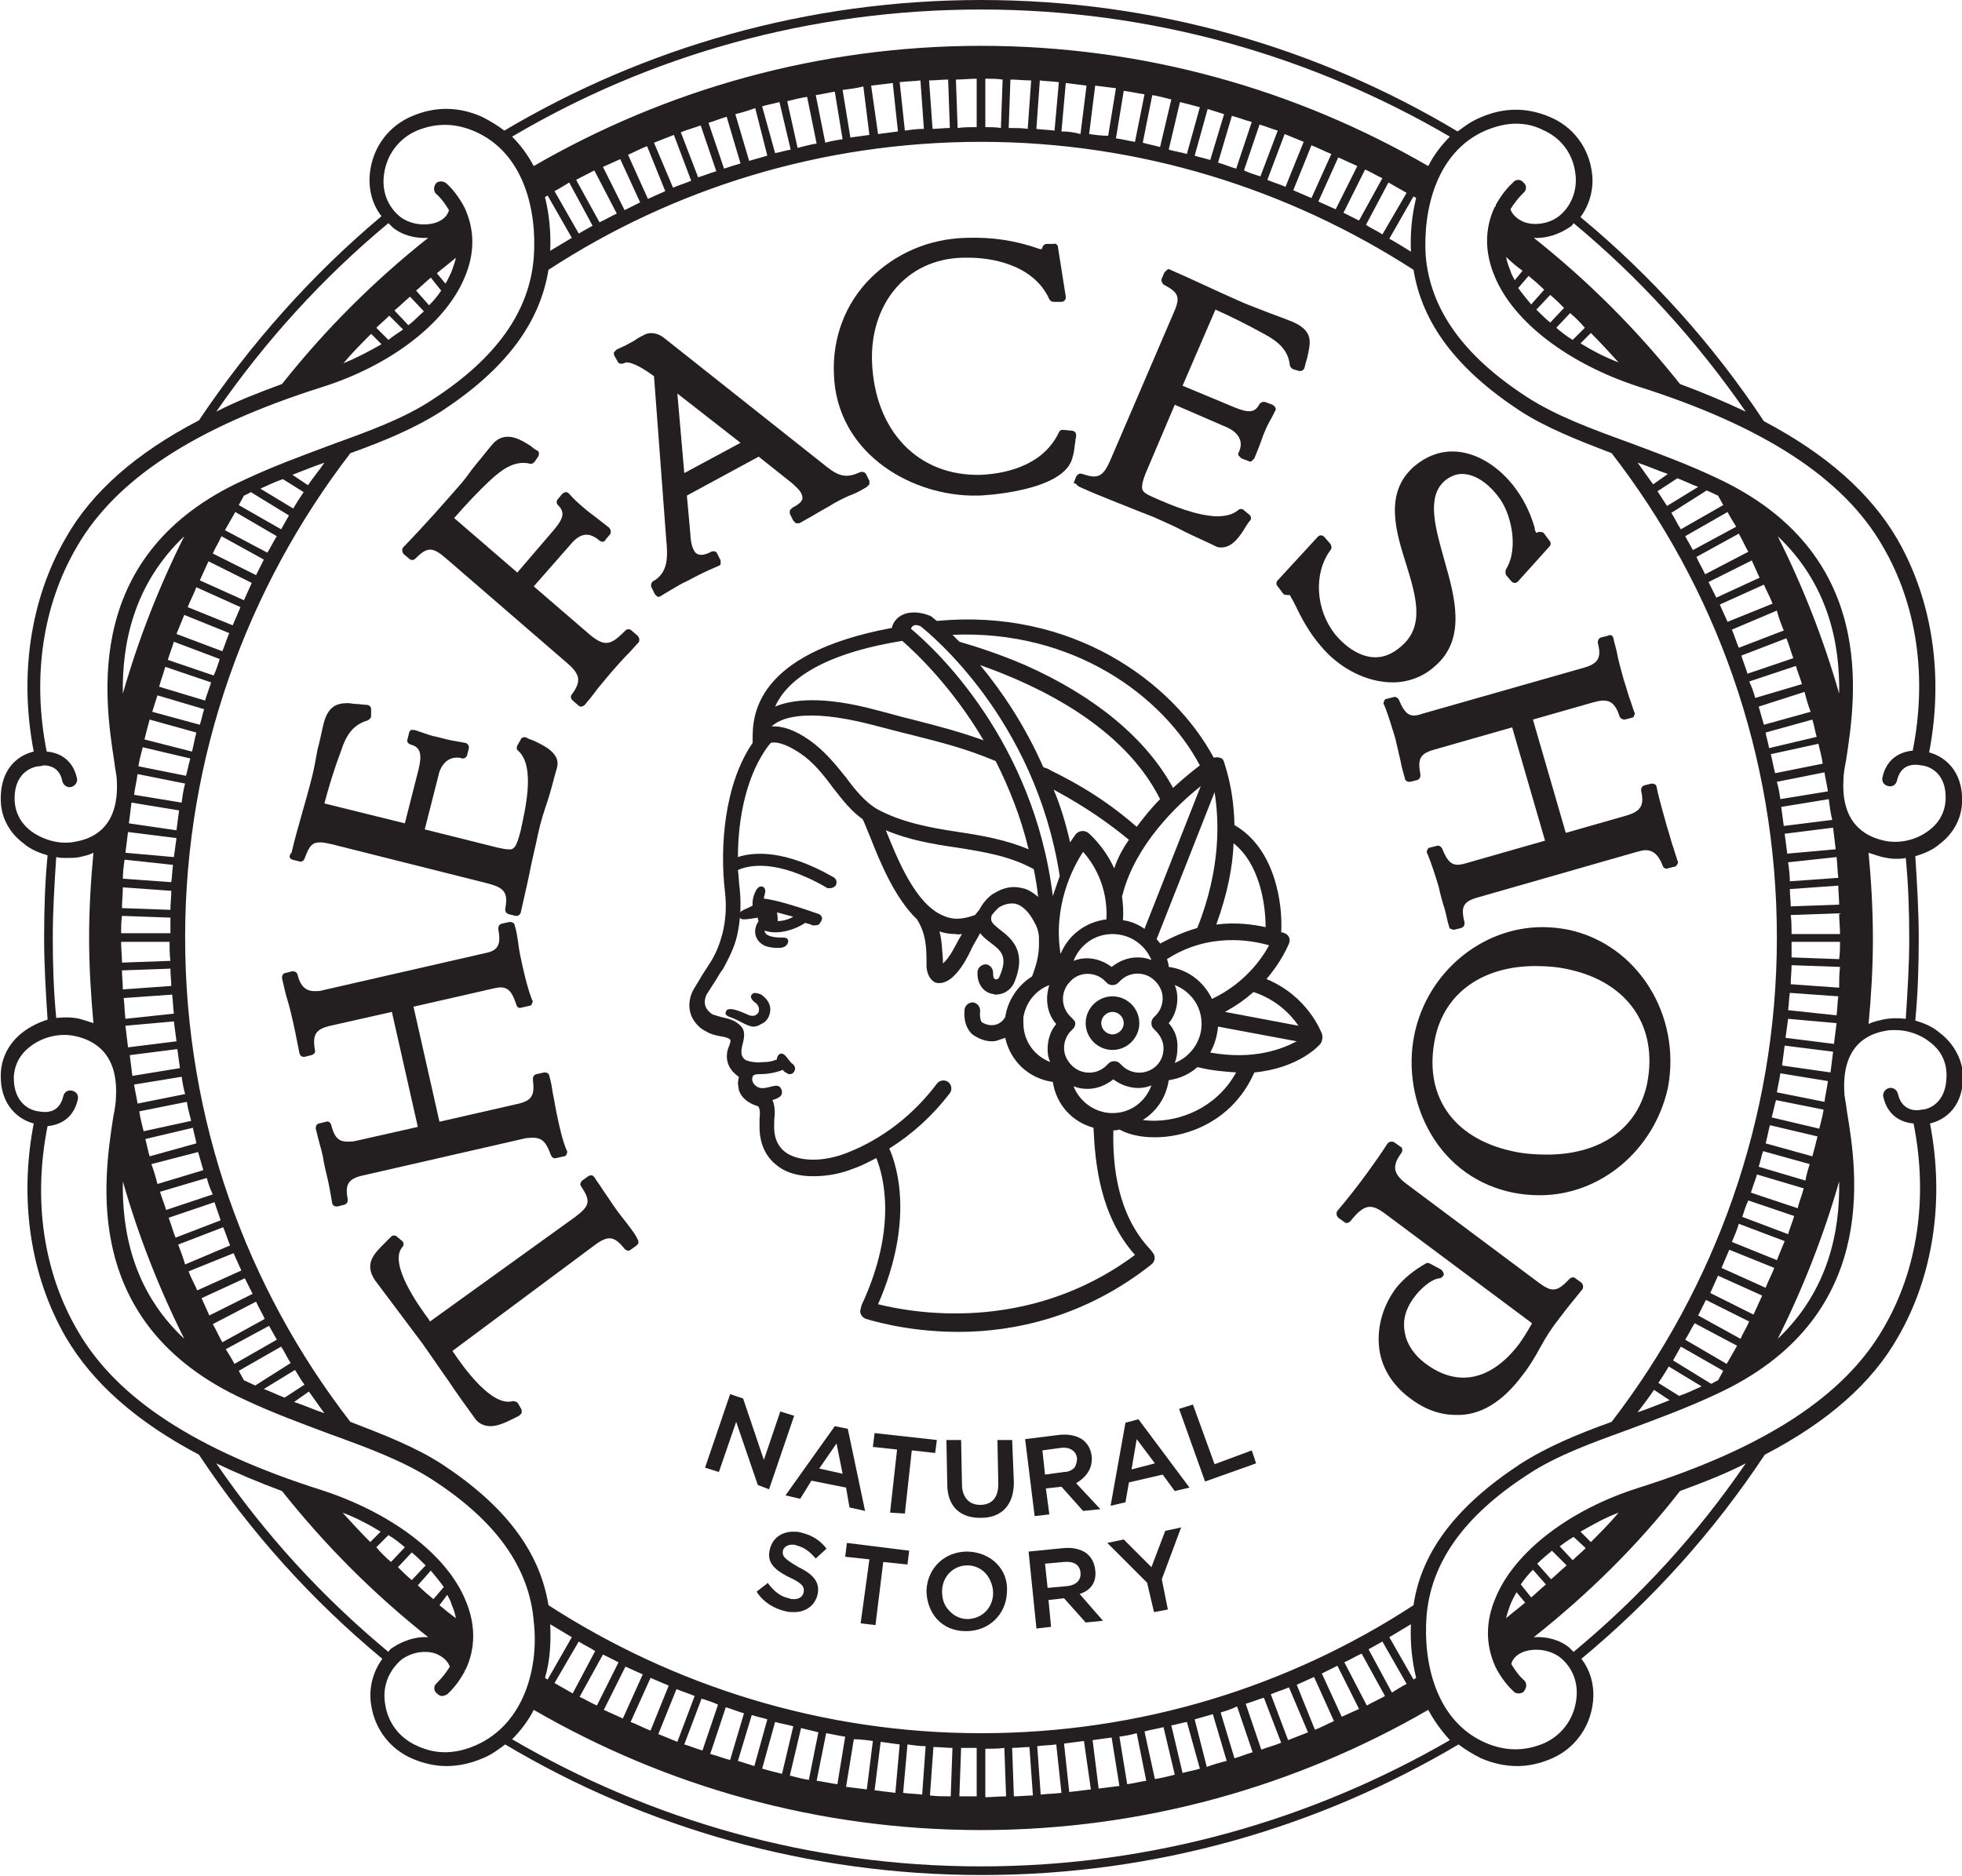
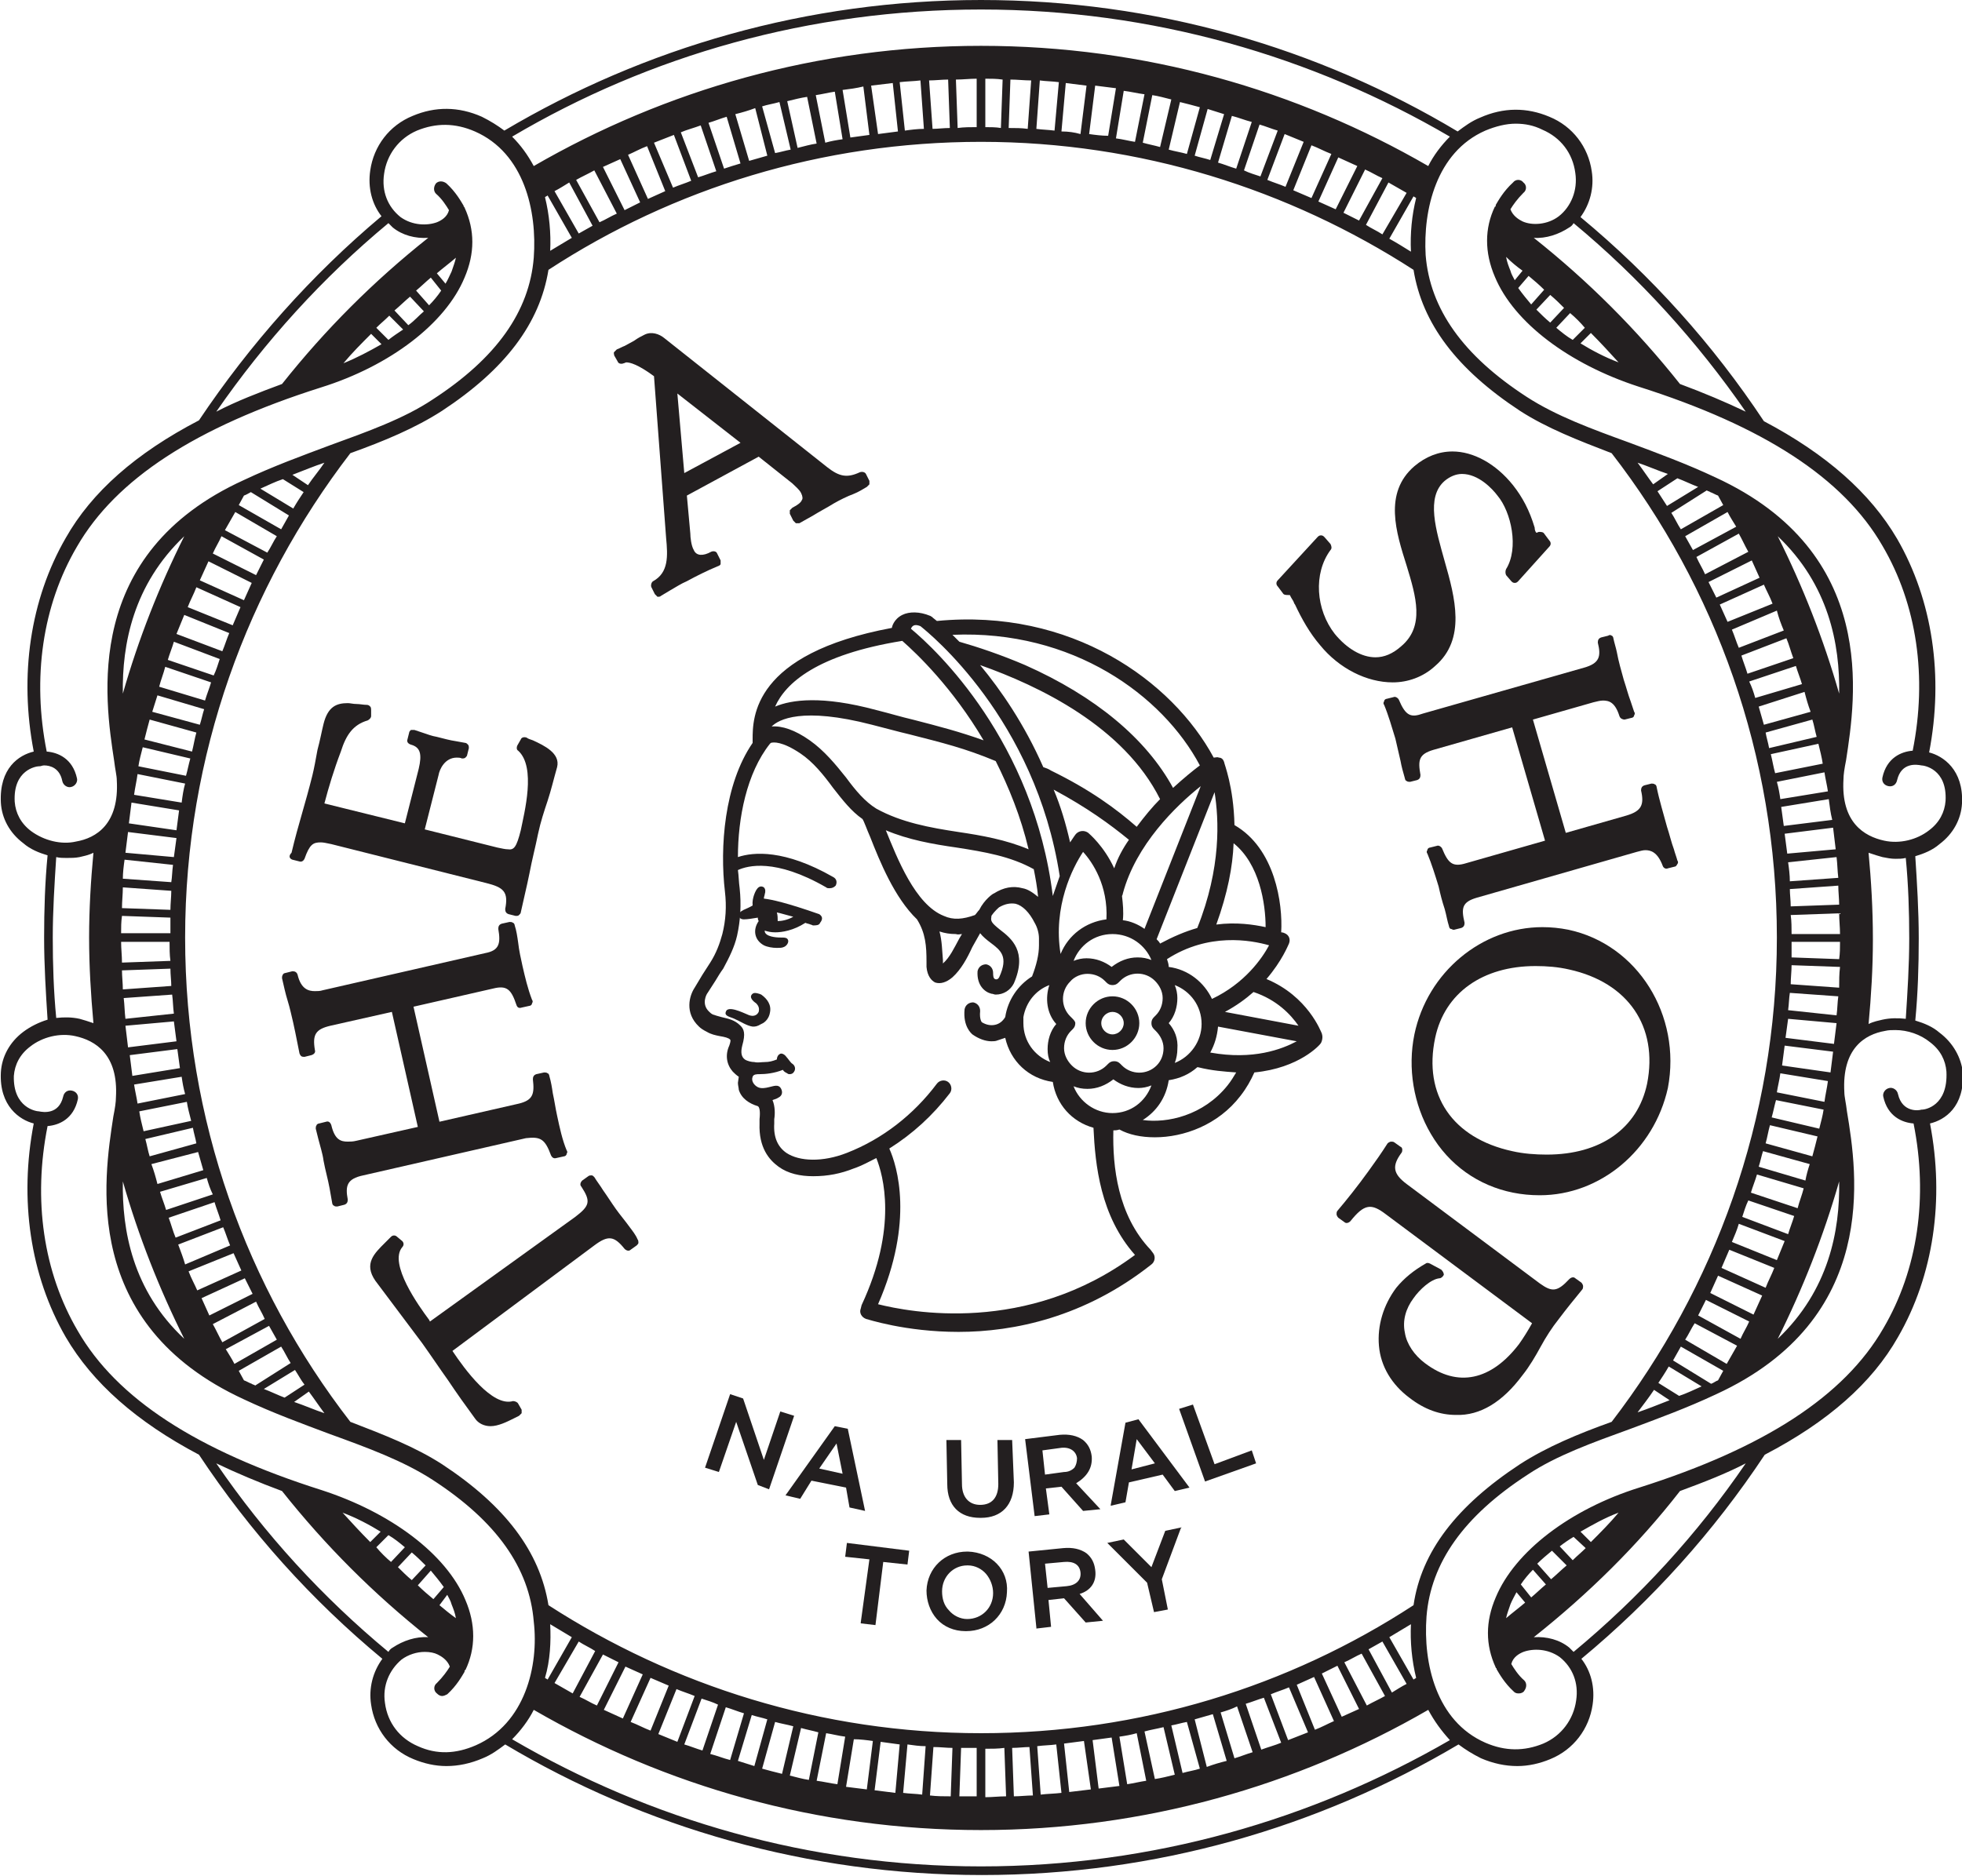
<svg xmlns="http://www.w3.org/2000/svg" xmlns:xlink="http://www.w3.org/1999/xlink" version="1.1" id="Layer_1" x="0px" y="0px" viewBox="0 0 226.8 216.9" width="323.364" height="309.249" style="enable-background:new 0 0 226.8 216.9;" xml:space="preserve">
  <style type="text/css">
	.st0{fill:#231F20;}
	.st1{clip-path:url(#SVGID_2_);fill:#231F20;}
</style>
  <polygon class="st0" points="88.9,172.2 91.8,163.7 90.2,163.2 88.3,168.8 85.9,161.7 85.9,161.7 84.4,161.2 81.5,169.7 83.1,170.2   85.1,164.4 87.6,171.7 " />
  <path class="st0" d="M93.8,171.2l4,0.8l0.4,2.3l1.8,0.4l-2-9.5l0,0l-1.5-0.3l-5.7,8l1.7,0.4L93.8,171.2z M94.7,169.8l2-2.9l0.7,3.5  L94.7,169.8z" />
-   <polygon class="st0" points="108.3,166.5 101.1,165.7 101.1,165.7 100.9,167.3 103.7,167.6 102.9,174.8 102.9,174.9 104.6,175   105.4,167.7 108.1,168 " />
  <g>
    <defs>
      <rect id="SVGID_1_" width="226.8" height="216.9" />
    </defs>
    <clipPath id="SVGID_2_">
      <use xlink:href="#SVGID_1_" style="overflow:visible;" />
    </clipPath>
    <path class="st1" d="M117,166.5l-1.7,0l0.1,5.1c0,1.5-0.7,2.4-2.1,2.4h0c-1.3,0-2.1-0.9-2.1-2.4l-0.1-5.1l-1.7,0l0.1,5.1   c0,2.5,1.4,3.9,3.8,3.9h0.1c2.4,0,3.8-1.5,3.8-4.1L117,166.5L117,166.5z" />
    <path class="st1" d="M126.2,168.4L126.2,168.4c-0.1-0.8-0.4-1.4-1-1.9c-0.7-0.5-1.6-0.7-2.7-0.6l-4,0.5l1.1,8.9l1.7-0.2l-0.4-3   l1.8-0.2l2.5,2.8l0,0l2-0.2l-2.8-3C125.7,170.7,126.3,169.7,126.2,168.4 M124.5,168.6c0,0.4-0.1,0.8-0.3,1.1   c-0.3,0.3-0.7,0.5-1.2,0.5l-2.2,0.3l-0.3-2.8l2.2-0.3C123.7,167.3,124.4,167.8,124.5,168.6L124.5,168.6z" />
    <path class="st1" d="M131.6,164.1l-1.5,0.4l-1.7,9.5l0,0.1l1.7-0.4l0.4-2.3l3.9-0.9l1.4,1.9l1.7-0.4L131.6,164.1L131.6,164.1z    M133.5,169.2l-2.7,0.7l0.6-3.5L133.5,169.2z" />
    <polygon class="st1" points="140.4,169.3 137.9,162.4 136.3,162.9 139.3,171.3 139.3,171.3 145.2,169.2 144.7,167.7  " />
-     <path class="st1" d="M90.5,179.3c0.1-0.4,0.5-0.7,1.1-0.7c0.2,0,0.3,0,0.5,0.1c0.8,0.2,1.4,0.6,2.1,1.4l0.1,0.1l1.2-1.1l0-0.1   c-0.8-1-1.7-1.5-2.9-1.8c-0.3-0.1-0.6-0.1-0.9-0.1c-1.4,0-2.4,0.8-2.7,2l0,0c-0.3,1.2,0,2.2,2.3,3.3c1.5,0.7,1.7,1.1,1.6,1.7l0,0   c-0.1,0.5-0.5,0.8-1.1,0.8c-0.2,0-0.4,0-0.6-0.1c-1-0.2-1.7-0.8-2.4-1.7l0-0.1l-1.3,1l0,0.1c0.8,1.2,2,1.9,3.3,2.2   c0.4,0.1,0.7,0.1,1,0.1c1.4,0,2.4-0.8,2.7-2l0,0c0.3-1.3-0.3-2.3-2.2-3.2C90.6,180.2,90.4,179.9,90.5,179.3L90.5,179.3z" />
    <polygon class="st1" points="97.9,178.4 97.7,180 100.5,180.3 99.5,187.6 99.5,187.7 101.2,187.9 102.1,180.6 104.9,180.9    105.1,179.3 97.9,178.4  " />
    <path class="st1" d="M111.9,179.4c0,0-0.1,0-0.1,0c-2.6,0-4.6,1.9-4.7,4.5v0c0,1.2,0.4,2.4,1.2,3.3c0.8,0.9,2,1.4,3.3,1.4h0.1   c2.6,0,4.6-1.9,4.7-4.5l0,0C116.6,181.5,114.6,179.5,111.9,179.4 M108.9,184c0-1.7,1.3-3,2.9-3h0.1c0.8,0,1.6,0.4,2.1,1   c0.5,0.6,0.8,1.4,0.8,2.2v0c0,1.7-1.3,3-3,3c-0.8,0-1.6-0.4-2.1-1C109.1,185.6,108.9,184.8,108.9,184L108.9,184z" />
    <path class="st1" d="M126.6,181.5L126.6,181.5c-0.1-0.8-0.4-1.4-1-1.9c-0.7-0.5-1.6-0.7-2.7-0.6l-4,0.4l0.9,8.8l0,0.1l1.7-0.2   l-0.3-3.1l1.8-0.2l2.5,2.8l0,0l2-0.2l-2.7-3.1C126.1,183.9,126.8,182.9,126.6,181.5 M124.9,181.8L124.9,181.8   c0.1,0.9-0.5,1.5-1.6,1.6l-2.2,0.2l-0.3-2.8l2.2-0.2C124.1,180.5,124.8,180.9,124.9,181.8" />
    <polygon class="st1" points="133.1,181.2 129.9,178 129.9,178 128,178.4 132.6,183 133.4,186.4 135,186.1 134.3,182.6 136.5,176.7    136.6,176.6 134.7,177  " />
    <path class="st1" d="M72.8,141.9c-0.5-0.7-1.1-1.4-1.6-2.1c-0.5-0.7-1-1.5-1.5-2.2c-0.3-0.5-0.7-1-1-1.5c-0.1-0.1-0.2-0.2-0.3-0.2   c-0.1,0-0.3,0-0.4,0.1l-0.7,0.5c-0.2,0.2-0.3,0.5-0.1,0.7c1.1,1.7,1,2.2-0.7,3.5l-16.8,12.1l-0.1-0.2c-1.2-1.6-4.7-6.5-3.1-8.4   c0.2-0.2,0.2-0.5,0-0.7l-0.6-0.5c-0.2-0.2-0.5-0.2-0.7,0c-0.2,0.2-0.5,0.5-0.7,0.7c-1.2,1.2-2.5,2.4-1.1,4.4   c0.9,1.2,1.8,2.4,2.7,3.6c0.9,1.2,1.8,2.4,2.7,3.6c1,1.4,2,2.9,3,4.3c1,1.5,2,2.9,3.1,4.4c0.4,0.6,1.1,0.9,1.8,0.9   c0.9,0,1.9-0.5,2.7-0.9c0.2-0.1,0.4-0.2,0.6-0.3c0.1-0.1,0.2-0.2,0.3-0.3c0-0.1,0-0.3,0-0.4l-0.4-0.7c-0.1-0.2-0.4-0.3-0.6-0.3   c-2.4,0.7-5.6-3.7-7-5.8l0,0L68.7,144c1.6-1.2,2.3-1.1,3.5,0.4c0.2,0.2,0.5,0.3,0.7,0.1l0.7-0.5c0.1-0.1,0.2-0.2,0.2-0.3   c0-0.1,0-0.3-0.1-0.4C73.5,142.8,73.1,142.3,72.8,141.9" />
    <path class="st1" d="M63.7,133.6c0.1,0.2,0.3,0.4,0.6,0.3l0.9-0.2c0.1,0,0.3-0.1,0.3-0.3c0.1-0.1,0.1-0.3,0-0.4   c-0.5-1.2-0.8-2.6-1.1-4c-0.2-0.9-0.3-1.7-0.5-2.6c-0.1-0.7-0.2-1.3-0.4-2c0-0.1-0.1-0.3-0.2-0.3c-0.1-0.1-0.3-0.1-0.4-0.1   l-0.9,0.2c-0.3,0.1-0.4,0.3-0.4,0.6c0.2,1.7,0,2.4-1.6,2.8l-9.2,2.1l-3-13.3l9.2-2.1c1.6-0.4,2.1,0.1,2.7,1.9   c0.1,0.3,0.3,0.4,0.6,0.3l0.9-0.2c0.1,0,0.3-0.1,0.3-0.3c0.1-0.1,0.1-0.3,0-0.4c-0.5-1.3-0.8-2.6-1.1-3.9c-0.2-0.9-0.4-1.8-0.5-2.7   c-0.1-0.7-0.2-1.4-0.4-2c0-0.1-0.1-0.3-0.2-0.3c-0.1-0.1-0.3-0.1-0.4-0.1l-0.9,0.2c-0.3,0.1-0.4,0.3-0.4,0.6   c0.3,1.7,0.1,2.5-1.5,2.8l-18.8,4.3c-0.3,0.1-0.6,0.1-0.9,0.1c-0.7,0-1.6-0.2-2-1.9c-0.1-0.3-0.3-0.4-0.6-0.4l-0.8,0.2   c-0.1,0-0.3,0.1-0.3,0.2c-0.1,0.1-0.1,0.3-0.1,0.4l0.3,1.3c0.2,0.9,0.5,1.7,0.7,2.6c0.4,1.6,0.7,3.2,1,4.7c0,0.1,0.1,0.3,0.2,0.4   c0.1,0.1,0.3,0.1,0.4,0.1l0.8-0.2c0.3-0.1,0.5-0.3,0.4-0.6c-0.3-1.8,0.1-2.4,1.8-2.8l7.1-1.6l3,13.3l-7.1,1.6   c-0.4,0.1-0.7,0.1-1,0.1c-0.8,0-1.5-0.2-1.9-1.9c-0.1-0.3-0.3-0.5-0.6-0.4l-0.8,0.2c-0.1,0-0.3,0.1-0.3,0.2   c-0.1,0.1-0.1,0.3-0.1,0.4l0.3,1.2c0.2,0.8,0.5,1.7,0.6,2.5c0.2,1.1,0.5,2.1,0.7,3.2c0.1,0.6,0.2,1.1,0.3,1.7   c0,0.1,0.1,0.3,0.2,0.3c0.1,0.1,0.2,0.1,0.3,0.1c0,0,0.1,0,0.1,0l0.8-0.2c0.3-0.1,0.4-0.3,0.4-0.6c-0.3-1.6-0.1-2.4,1.8-2.8   l18.8-4.3C62.5,131.4,63,131.7,63.7,133.6" />
    <path class="st1" d="M33.8,99.4l0.8,0.2c0.3,0.1,0.5-0.1,0.6-0.3c0.6-1.7,1-1.9,1.9-1.9c0.3,0,0.7,0.1,1.2,0.2l17.9,4.5   c2,0.5,2.6,1,2.2,3c0,0.3,0.1,0.5,0.4,0.6l0.8,0.2c0,0,0.1,0,0.1,0c0.1,0,0.2,0,0.3-0.1c0.1-0.1,0.2-0.2,0.2-0.3   c0.3-1.4,0.7-3,1-4.5c0.3-1.6,0.7-3.1,1-4.6c0.3-1.4,0.7-2.6,1.1-3.8c0.4-1.2,0.7-2.5,1.1-3.9c0.4-1.6-1.5-2.5-2.8-3.1   c-0.3-0.1-0.6-0.2-0.7-0.3c-0.2-0.1-0.6-0.1-0.7,0.2l-0.4,0.7c-0.1,0.2-0.1,0.5,0.1,0.6c2.1,1.9,0.7,7.2,0.3,9.2   c-0.5,2-0.8,2.3-1.5,2.2c-0.3,0-0.7-0.1-1.2-0.2l-8.4-2.1l1.6-6.3c0.1-0.6,0.7-2,2.1-2c0.2,0,0.4,0,0.6,0.1c0.1,0,0.3,0,0.4-0.1   c0.1-0.1,0.2-0.2,0.2-0.3l0.2-0.8c0-0.1,0-0.3-0.1-0.4c-0.1-0.1-0.2-0.2-0.3-0.2l-1.1-0.2c-0.7-0.1-1.4-0.3-2.2-0.5   c-0.6-0.1-1.1-0.3-1.7-0.5c-0.3-0.1-0.6-0.2-0.9-0.3c-0.1,0-0.3,0-0.4,0c-0.1,0.1-0.2,0.2-0.2,0.3l-0.2,0.8   c-0.1,0.3,0.1,0.5,0.4,0.6c1.1,0.3,1.3,1.1,0.9,2.8l-1.6,6.3l-9.3-2.3c0.5-1.9,1.1-3.9,1.9-6c0.6-1.9,1.4-3.1,3.1-3.6   c0.2-0.1,0.4-0.3,0.4-0.5l0-0.7c0-0.1,0-0.3-0.1-0.4c-0.1-0.1-0.2-0.2-0.4-0.2c-0.4,0-0.8-0.1-1.2-0.1c-0.4,0-0.7-0.1-1-0.1   c-1.3,0-2.3,0.4-2.8,2.4c-0.2,0.8-0.4,1.9-0.7,3c-0.2,1.1-0.4,2.2-0.6,3c-0.4,1.6-0.8,3-1.2,4.4c-0.4,1.4-0.8,2.8-1.2,4.5   C33.3,99,33.5,99.3,33.8,99.4" />
-     <path class="st1" d="M73,72.9c-0.2-0.2-0.5-0.2-0.7,0c-1.6,1.6-2.3,2-4.1,0.5l-6.5-5.6l4.3-4.9c1.1-1.3,2.1-1.4,3.3-0.4   c0.2,0.2,0.6,0.2,0.7-0.1l0.5-0.6c0.1-0.1,0.1-0.2,0.1-0.4c0-0.1-0.1-0.3-0.2-0.4l-0.9-0.7c-0.6-0.5-1.2-0.9-1.8-1.4   c-0.7-0.6-1.3-1.1-1.9-1.8c-0.1-0.1-0.2-0.2-0.4-0.2h0c-0.1,0-0.3,0.1-0.4,0.2l-0.5,0.6c-0.2,0.2-0.2,0.5,0,0.7   c0.8,0.8,0.7,1.5-0.5,2.9l-4.2,4.9l-7.3-6.3c1.4-1.6,2.8-3.1,4.2-4.4c1.2-1.1,2.7-2.3,4.5-1.9c0.2,0.1,0.4,0,0.6-0.2l0.4-0.6   c0.1-0.1,0.1-0.3,0.1-0.4c0-0.1-0.1-0.3-0.2-0.3c-0.2-0.1-0.5-0.3-0.7-0.5c-0.8-0.5-1.7-1.1-2.7-1.1c-0.7,0-1.3,0.3-1.8,0.9   c-0.6,0.7-1.2,1.5-1.8,2.2c-0.6,0.7-1.1,1.5-1.7,2.2c-2,2.3-4.1,4.7-6.8,7.5c-0.1,0.1-0.1,0.2-0.1,0.4c0,0.1,0.1,0.3,0.2,0.4   l0.6,0.5c0.2,0.2,0.5,0.2,0.7,0c1.4-1.4,2-1.4,3.6,0l14,12.1c1.5,1.3,1.6,2.1,0.5,3.6c-0.2,0.2-0.1,0.5,0.1,0.7l0.7,0.6   c0.1,0.1,0.2,0.1,0.3,0.1c0,0,0,0,0,0c0.1,0,0.3-0.1,0.4-0.2c0.5-0.6,1-1.2,1.5-1.9c0.5-0.6,1-1.2,1.5-1.8c0.7-0.8,1.4-1.6,2.1-2.3   c0.4-0.4,0.7-0.8,1.1-1.2c0.1-0.1,0.1-0.2,0.1-0.4c0-0.1-0.1-0.3-0.2-0.4L73,72.9z" />
    <path class="st1" d="M83.3,65.2c0-0.1,0-0.3,0-0.4L82.9,64c-0.1-0.3-0.5-0.3-0.7-0.2c-0.9,0.5-1.7,0.5-2-0.2   c-0.3-0.5-0.4-1.5-0.4-1.9l-0.4-4.4l8.3-4.5l3.9,3.1c0.3,0.3,0.8,0.7,1,1.1c0.2,0.4,0.2,0.7,0.1,0.8c-0.1,0.3-0.5,0.6-1.1,0.9   c-0.1,0.1-0.2,0.2-0.3,0.3c0,0.1,0,0.3,0,0.4l0.4,0.8c0.1,0.1,0.2,0.2,0.3,0.3c0.1,0,0.3,0,0.4,0c0.5-0.3,1.1-0.6,1.6-0.9   c0.8-0.5,1.6-0.9,2.4-1.4c0.7-0.4,1.5-0.8,2.3-1.1c0.5-0.2,1-0.5,1.5-0.8c0.1-0.1,0.2-0.2,0.3-0.3c0-0.1,0-0.3,0-0.4l-0.4-0.8   c-0.1-0.2-0.4-0.3-0.7-0.2c-1.5,0.7-2.4,0.5-3.8-0.6L76.8,39.1c-0.6-0.5-1.5-0.8-2.3-0.4c-0.4,0.2-0.8,0.4-1.2,0.7   c-0.4,0.2-0.7,0.4-1.1,0.6c-0.3,0.1-0.6,0.3-0.9,0.4c-0.1,0.1-0.2,0.2-0.3,0.3c-0.1,0.1,0,0.3,0,0.4l0.4,0.7   c0.1,0.3,0.5,0.3,0.7,0.2c0.1,0,0.2-0.1,0.3-0.1c0.4,0,1.3,0.2,3.2,1.6l1.4,18.7c0.2,2.1,0.3,4-1.5,5c-0.2,0.1-0.3,0.5-0.2,0.7   l0.4,0.8c0.1,0.1,0.2,0.2,0.3,0.3c0,0,0.1,0,0.1,0c0.1,0,0.2,0,0.3-0.1c0.3-0.2,0.7-0.4,1-0.6c0.7-0.4,1.3-0.8,2-1.1   c1.1-0.6,2.3-1.2,3.5-1.7C83.2,65.4,83.3,65.3,83.3,65.2 M79.1,54.7l-0.8-9.2l7.3,5.7L79.1,54.7z" />
-     <path class="st1" d="M112.2,57.3c0.3,0,0.7,0,1,0c0.1,0,10-0.4,10.8-4.5c0.2-0.6,0.2-1.2,0.3-1.7c0-0.3,0.1-0.5,0.1-0.7   c0-0.1,0-0.3-0.1-0.4c-0.1-0.1-0.2-0.2-0.4-0.2l-1-0.1c-0.3,0-0.4,0.1-0.5,0.3c-2,4.2-6.9,4.8-9,4.9c-7.3,0.2-12.3-5.1-12.6-13.1   c-0.1-3.2,0.8-6.1,2.6-8.3c1.9-2.3,4.6-3.6,7.8-3.7c0.3,0,0.6,0,0.9,0c2.1,0,7.3,0.6,9.2,4.8c0.1,0.2,0.3,0.3,0.5,0.3l0.9,0   c0.2,0,0.3-0.1,0.4-0.2c0.1-0.1,0.1-0.3,0.1-0.4l-0.9-5.7c0-0.3-0.3-0.5-0.5-0.4l-0.8,0c-0.2,0-0.3,0.1-0.4,0.2l-0.1,0.2   c0,0.1-0.1,0.2-0.1,0.2c0,0-0.1,0-0.2,0c-2.8-1-5.5-1.4-8.5-1.3c-4.3,0.1-8.2,1.8-11.1,4.7c-2.9,2.9-4.4,6.9-4.2,11.1   C96.7,52.1,104.8,57.1,112.2,57.3" />
-     <path class="st1" d="M124.8,56.3c1.3,0.6,2.8,1.2,4.3,1.8c1.5,0.6,3,1.2,4.3,1.7c1.3,0.6,2.5,1.1,3.6,1.7c1.2,0.6,2.4,1.1,3.6,1.7   c0.2,0.1,0.4,0.1,0.6,0.1c1.3,0,2.2-1.4,2.8-2.4c0.2-0.3,0.3-0.5,0.5-0.7c0.2-0.2,0.1-0.6-0.1-0.7l-0.6-0.5c-0.2-0.2-0.5-0.2-0.7,0   c-0.6,0.5-1.4,0.7-2.5,0.7c-2.4-0.1-5.2-1.3-6.6-1.9c-0.9-0.4-1.7-0.7-1.9-1.1c-0.1-0.2-0.2-0.6,0.3-1.9l3.4-8l6,2.6   c0.7,0.3,2.2,1.2,1.4,2.9c-0.1,0.1-0.1,0.3,0,0.4c0.1,0.1,0.2,0.2,0.3,0.3l0.8,0.3c0.1,0.1,0.3,0.1,0.4,0c0.1-0.1,0.2-0.2,0.3-0.3   l0.4-1c0.3-0.7,0.5-1.4,0.8-2.1c0.2-0.5,0.5-1.1,0.8-1.6l0.4-0.8c0.1-0.1,0.1-0.3,0-0.4c0-0.1-0.2-0.2-0.3-0.3l-0.8-0.3   c-0.3-0.1-0.5,0-0.7,0.2c-0.5,1-1.2,1.1-2.9,0.4l-6-2.5l3.8-8.8c1.8,0.8,3.6,1.7,5.6,2.8c1.7,0.9,2.8,1.9,3,3.6   c0,0.2,0.2,0.4,0.4,0.5l0.7,0.2c0.1,0,0.3,0,0.4-0.1c0.1-0.1,0.2-0.2,0.2-0.3c0.1-0.4,0.2-0.8,0.3-1.1c0.4-1.8,0.8-3.1-1.7-4.2   c-0.8-0.3-1.8-0.7-2.9-1.1c-1-0.4-2.1-0.8-2.8-1.1c-1.6-0.7-2.9-1.3-4.2-1.9c-1.3-0.6-2.6-1.2-4.2-1.9c-0.1-0.1-0.3-0.1-0.4,0   c-0.1,0.1-0.2,0.2-0.3,0.3l-0.3,0.7c-0.1,0.2,0,0.5,0.2,0.7c1.7,0.9,2,1.4,1.2,3.2l-7.3,17c-0.9,2.1-1.5,2.3-3.3,1.7   c-0.3-0.1-0.5,0-0.7,0.3l-0.3,0.8C124.4,55.8,124.5,56.2,124.8,56.3" />
    <path class="st1" d="M165.9,77c3.6-3.1,2.3-7.9,1.1-12.1c-1-3.6-2.2-7.4,0-9.3c0.6-0.5,1.3-0.8,2-0.8c1.9,0,3.5,1.7,4.1,2.5   c1.6,1.9,2.5,6.1,1,8.5c-0.1,0.2-0.1,0.5,0,0.7l0.6,0.7c0.1,0.1,0.2,0.2,0.4,0.2c0.2,0,0.3-0.1,0.4-0.2l3.6-4   c0.2-0.2,0.2-0.5,0-0.7l-0.6-0.8c-0.1-0.2-0.4-0.2-0.6-0.2c-0.1,0-0.2,0.1-0.3,0.1c-0.1-0.1-0.2-0.3-0.2-0.6   c-0.6-2-1.4-3.5-2.5-4.9c-2-2.5-4.6-3.9-7-3.9c-1.6,0-3.1,0.6-4.4,1.7c-3.6,3.1-2.1,7.7-0.9,11.5c1.1,3.6,2.1,7-0.6,9.3   C161,75.6,160,76,159,76c-1.6,0-3.3-1-4.7-2.7c-2.2-2.8-2.5-7-0.5-9.7c0.2-0.2,0.1-0.5,0-0.7l-0.7-0.8c-0.1-0.1-0.2-0.2-0.4-0.2   c-0.2,0-0.3,0.1-0.4,0.2l-4.6,5c-0.2,0.2-0.2,0.5,0,0.7l0.6,0.8c0.1,0.2,0.4,0.2,0.6,0.2c0.1,0,0.1,0,0.2,0   c0.1,0.2,0.2,0.4,0.4,0.7c0.1,0.2,0.1,0.3,0.2,0.4c0.8,1.7,1.7,3.3,2.9,4.7c2.2,2.7,5.4,4.3,8.4,4.3   C162.7,78.9,164.5,78.3,165.9,77" />
    <path class="st1" d="M161.7,80.9c-0.1-0.2-0.4-0.4-0.6-0.3l-0.8,0.2c-0.1,0-0.3,0.1-0.3,0.3c-0.1,0.1-0.1,0.3,0,0.4   c0.5,1.2,0.9,2.6,1.3,3.9c0.2,0.9,0.4,1.7,0.6,2.6c0.1,0.6,0.3,1.3,0.5,2c0,0.1,0.1,0.3,0.2,0.3c0.1,0.1,0.3,0.1,0.4,0.1l0.8-0.2   c0.3-0.1,0.4-0.3,0.4-0.6c-0.3-1.7-0.2-2.4,1.5-2.9l9.1-2.6l3.8,13.1l-9.1,2.6c-1.6,0.5-2.1,0-2.8-1.7c-0.1-0.2-0.4-0.4-0.6-0.3   l-0.8,0.2c-0.1,0-0.3,0.1-0.3,0.3c-0.1,0.1-0.1,0.3,0,0.4c0.5,1.2,0.9,2.5,1.3,3.8c0.2,0.9,0.4,1.7,0.7,2.6c0.2,0.7,0.3,1.4,0.5,2   c0,0.1,0.1,0.3,0.2,0.3c0.1,0,0.2,0.1,0.3,0.1c0,0,0.1,0,0.1,0l0.8-0.2c0.3-0.1,0.4-0.3,0.4-0.6c-0.4-1.7-0.3-2.4,1.4-2.9l18.5-5.3   c0.4-0.1,0.7-0.2,1-0.2c0.6,0,1.4,0.2,2,1.8c0.1,0.3,0.4,0.4,0.6,0.3l0.8-0.2c0.1,0,0.2-0.1,0.3-0.3c0.1-0.1,0.1-0.3,0-0.4   c-0.1-0.4-0.3-0.9-0.4-1.3c-0.3-0.8-0.5-1.7-0.8-2.6c-0.4-1.5-0.9-3.1-1.2-4.6c0-0.1-0.1-0.3-0.2-0.3c-0.1-0.1-0.3-0.1-0.4-0.1   l-0.8,0.2c-0.3,0.1-0.4,0.3-0.4,0.6c0.4,1.7,0,2.4-1.7,2.9l-7,2l-3.8-13.1l7-2c0.4-0.1,0.8-0.2,1.1-0.2c0.7,0,1.4,0.2,1.9,1.8   c0.1,0.3,0.4,0.4,0.6,0.4l0.8-0.2c0.1,0,0.3-0.1,0.3-0.3c0.1-0.1,0.1-0.3,0-0.4l-0.4-1.2c-0.3-0.8-0.5-1.6-0.8-2.5   c-0.3-1.1-0.6-2.1-0.8-3.2c-0.1-0.5-0.3-1.1-0.4-1.6c0-0.1-0.1-0.3-0.2-0.3c-0.1-0.1-0.3-0.1-0.4,0l-0.8,0.2   c-0.3,0.1-0.4,0.3-0.4,0.6c0.4,1.6,0.2,2.4-1.6,2.9l-18.6,5.3C163.1,83,162.5,82.8,161.7,80.9" />
    <path class="st1" d="M181.3,107.5c-1-0.2-2-0.3-3-0.3c-7,0-13.3,5.2-14.8,12.4c-0.8,3.9-0.1,8.1,1.9,11.5c2.1,3.6,5.5,6,9.5,6.8   c1,0.2,2,0.3,3.1,0.3c7,0,13.2-5.2,14.8-12.4C194.4,117.4,189.3,109.2,181.3,107.5 M190.4,125.3c-1.1,5.2-5.4,8.2-11.6,8.2   c-1.3,0-2.7-0.1-4-0.4c-6.9-1.5-10.3-6.5-8.9-13.1c1.1-5.2,5.5-8.3,11.6-8.3c1.3,0,2.6,0.1,3.9,0.4   C188.2,113.6,191.7,118.7,190.4,125.3" />
    <path class="st1" d="M176,159c0.8-1,1.5-2.2,2.1-3.3c0.6-1.1,1.3-2.2,2.1-3.2c0.9-1.2,1.8-2.3,2.7-3.4c0.1-0.1,0.1-0.3,0.1-0.4   c0-0.1-0.1-0.3-0.2-0.4l-0.7-0.5c-0.2-0.2-0.5-0.1-0.7,0.1c-1.4,1.5-2,1.5-3.4,0.5l-15.4-11.5c-1.6-1.2-1.7-2.1-0.6-3.6   c0.1-0.1,0.1-0.3,0.1-0.4c0-0.1-0.1-0.3-0.2-0.3l-0.7-0.5c-0.1-0.1-0.3-0.1-0.4-0.1c-0.1,0-0.3,0.1-0.4,0.2   c-0.7,1.1-1.4,2.1-2.2,3.2c-1.3,1.8-2.5,3.3-3.6,4.6c-0.1,0.1-0.1,0.3-0.1,0.4c0,0.1,0.1,0.3,0.2,0.4l0.7,0.5   c0.2,0.2,0.5,0.1,0.7-0.1c1.6-2,2.4-2.1,4.1-0.8l16.9,12.6c-0.5,0.9-1,1.7-1.5,2.4c-3.2,4.2-7.1,5.1-10.9,2.2   c-1.2-0.9-2.1-2.2-2.3-3.5c-0.3-1.4,0.1-2.8,1-4c0.7-1,2-2.2,3-2.3c0.2,0,0.4-0.2,0.5-0.4c0-0.2-0.1-0.4-0.3-0.6l-1.3-0.7   c-0.2-0.1-0.4-0.1-0.5,0c-1.4,0.8-2.5,1.7-3.4,2.8c-1.5,2-2.2,4.4-2,6.7c0.2,2.4,1.5,4.5,3.5,6c1.8,1.4,3.6,2,5.4,2   C171.1,163.7,173.7,162.1,176,159" />
    <path class="st1" d="M224.2,119.4c-0.8-0.7-1.8-1.1-2.8-1.4c0.3-3.1,0.4-6.3,0.4-9.5c0-3.2-0.2-6.4-0.4-9.5c1-0.3,2-0.7,2.8-1.4   c1.6-1.2,2.5-2.9,2.6-4.7c0.2-3.9-2.2-5.5-3.8-5.9c1.7-8.8,0.4-17.6-3.7-24.7c-3.1-5.3-8.2-9.8-15.4-13.6   c-5.9-8.9-13-16.8-21.2-23.6c1.1-1.5,1.6-3.4,1.3-5.3c-0.4-2.8-2.2-5.2-4.9-6.3c-2.6-1.1-5.3-1.1-8,0.1c-1,0.4-1.8,1-2.6,1.6   C152.3,5.5,133.5,0,113.4,0C93.3,0,74.5,5.5,58.3,15.1c-0.8-0.6-1.6-1.1-2.6-1.6c-2.7-1.2-5.4-1.2-8-0.1c-2.7,1.1-4.5,3.5-4.9,6.3   c-0.3,2,0.2,3.9,1.3,5.3C36,31.8,28.9,39.8,23,48.6c-7.3,3.8-12.4,8.3-15.4,13.6c-4.1,7.1-5.4,15.9-3.7,24.7   c-1.7,0.4-4,1.9-3.8,5.9c0.1,1.8,1,3.5,2.6,4.7c0.8,0.7,1.8,1.1,2.8,1.4c-0.3,3.1-0.4,6.3-0.4,9.5c0,3.2,0.2,6.4,0.4,9.5   c-1,0.3-2,0.8-2.8,1.4c-1.6,1.2-2.5,2.9-2.6,4.7c-0.2,3.9,2.2,5.5,3.8,5.9c-1.7,8.8-0.4,17.6,3.7,24.7c3.1,5.3,8.2,9.8,15.4,13.6   c5.9,8.9,13,16.8,21.2,23.6c-1.1,1.5-1.6,3.4-1.3,5.3c0.4,2.8,2.2,5.2,4.9,6.3c1.2,0.5,2.5,0.8,3.8,0.8c1.4,0,2.8-0.3,4.2-0.9   c1-0.4,1.8-1,2.6-1.6c16.1,9.6,35,15.1,55.1,15.1c20.1,0,38.9-5.5,55.1-15.1c0.8,0.6,1.6,1.1,2.6,1.6c1.4,0.6,2.8,0.9,4.2,0.9   c1.3,0,2.6-0.3,3.8-0.8c2.7-1.1,4.5-3.5,4.9-6.3c0.3-2-0.2-3.9-1.3-5.3c8.2-6.8,15.3-14.7,21.2-23.6c7.3-3.8,12.4-8.3,15.4-13.6   c4.1-7.1,5.4-15.9,3.7-24.7c1.7-0.4,4-1.9,3.8-5.9C226.7,122.3,225.8,120.6,224.2,119.4 M201.8,47.6c-2.3-1.1-4.9-2.2-7.6-3.2   c-5-6.3-10.6-11.9-16.9-16.9c1.4,0.1,2.9-0.4,4.1-1.2c0.2-0.1,0.4-0.3,0.5-0.5C189.5,32.1,196.2,39.5,201.8,47.6 M176,31.3   l-0.9,1.1c-0.2-0.4-0.4-0.7-0.5-1.1c-0.2-0.5-0.4-1-0.5-1.6C174.7,30.3,175.3,30.8,176,31.3 M176.7,31.9c0.6,0.5,1.2,1,1.8,1.6   l-1.5,1.7c-0.5-0.6-1-1.2-1.5-1.9L176.7,31.9z M179.2,34.1c0.6,0.5,1.1,1,1.6,1.5l-1.6,1.7c-0.6-0.5-1.1-1-1.6-1.5L179.2,34.1z    M181.5,36.2c0.6,0.5,1.2,1.1,1.7,1.7l-1.4,1.4c-0.7-0.4-1.3-0.9-1.9-1.4L181.5,36.2z M183.9,38.5c1.1,1.1,2.2,2.3,3.2,3.4   c-1.6-0.6-3.1-1.4-4.4-2.2L183.9,38.5z M171.7,15.1c1.2-0.5,2.4-0.8,3.5-0.8c1.1,0,2.1,0.2,3.1,0.7c2.1,0.9,3.5,2.7,3.8,5   c0.3,2-0.5,3.9-1.9,5c-1.3,1-3.1,1.1-4.2,0.6c-0.4-0.2-1.1-0.6-1.4-1.4c0.3-0.5,0.8-1.2,1.5-1.9c0.4-0.3,0.4-0.9,0-1.2   c-0.3-0.4-0.9-0.4-1.2,0c-1.1,1-1.7,2.1-2,2.6c0,0,0,0,0,0c0,0,0,0.1,0,0.1c0,0.1-0.1,0.1-0.1,0.1c0,0,0,0,0,0   c-1.2,2.5-1.2,5.3,0,8.1c2.2,5.3,8.6,10.1,16.6,12.7c14.5,4.6,23.7,10.6,28.2,18.4c4,6.8,5.2,15.2,3.5,23.7c-1.3,0.1-3,0.8-3.5,3.1   c-0.1,0.5,0.2,0.9,0.7,1c0.5,0.1,0.9-0.2,1-0.7c0.5-2.1,2.3-1.8,2.8-1.7c0.3,0,3,0.4,2.8,4.1c-0.1,1.3-0.7,2.5-1.9,3.4   c-1.4,1.1-3.4,1.6-5.2,1.2c-2.3-0.5-5-2.1-4.7-7.1c0-0.5,0.1-1.2,0.3-2.2c1.1-7.2,3.8-24-15.1-32.7c-3.4-1.6-6.7-2.8-9.9-4   c-4.4-1.6-8.5-3.1-11.9-5.3c-7.4-4.8-11.2-10.2-11.7-16.4C164.5,24.3,166,17.6,171.7,15.1 M216,98.6c0.6,0.2,1.2,0.4,1.6,0.5   c0.5,0.1,1,0.2,1.5,0.2c0.4,0,0.8,0,1.2-0.1c0.3,3.1,0.4,6.2,0.4,9.3c0,3.1-0.2,6.2-0.4,9.3c-0.9-0.1-1.8-0.1-2.7,0.1   c-0.4,0.1-1,0.2-1.6,0.5c0.3-3.2,0.5-6.5,0.5-9.8C216.5,105.1,216.3,101.8,216,98.6 M129.4,200.8c0.7-0.1,1.3-0.2,2-0.4l1.1,5.5   c-0.7,0.1-1.5,0.3-2.2,0.4L129.4,200.8z M129.4,206.5c-0.8,0.1-1.6,0.2-2.4,0.3l-0.7-5.6c0.7-0.1,1.5-0.2,2.2-0.3L129.4,206.5z    M132.3,200.2c0.7-0.2,1.4-0.3,2.2-0.5l1.3,5.5c-0.8,0.2-1.6,0.4-2.3,0.5L132.3,200.2z M135.4,199.5c0.6-0.1,1.2-0.3,1.8-0.4   l1.5,5.4c-0.6,0.2-1.3,0.3-2,0.5L135.4,199.5z M138.1,198.8c0.7-0.2,1.4-0.4,2.1-0.6l1.6,5.4c-0.8,0.2-1.5,0.4-2.3,0.7L138.1,198.8   z M141.1,198c0.7-0.2,1.3-0.4,1.9-0.7l1.8,5.3c-0.7,0.2-1.4,0.5-2.1,0.7L141.1,198z M144,197c0.7-0.2,1.4-0.5,2.1-0.7l2,5.2   c-0.7,0.3-1.5,0.5-2.3,0.8L144,197z M146.9,195.9c0.7-0.3,1.4-0.5,2.1-0.8l2.2,5.2c-0.8,0.3-1.5,0.6-2.3,0.9L146.9,195.9z    M149.9,194.8c0.7-0.3,1.3-0.6,2-0.9l2.3,5.1c-0.7,0.3-1.4,0.7-2.2,1L149.9,194.8z M152.8,193.5c0.6-0.3,1.2-0.6,1.8-0.9l2.5,5   c-0.7,0.3-1.3,0.6-2,0.9L152.8,193.5z M155.4,192.2c0.7-0.3,1.3-0.7,2-1l2.7,4.9c-0.7,0.4-1.4,0.7-2.1,1.1L155.4,192.2z    M158.2,190.7c0.5-0.3,1.1-0.6,1.6-0.9l2.8,4.9c-0.6,0.3-1.2,0.7-1.7,1L158.2,190.7z M160.6,189.3c0.8-0.5,1.7-1,2.5-1.5   c-0.1,2,0.1,4.2,0.6,6.2c-0.1,0.1-0.2,0.1-0.3,0.2L160.6,189.3z M163.4,185.6c-14.4,9.4-31.6,14.8-50,14.8   c-18.4,0-35.6-5.5-50-14.8c-1-6.2-5-11.5-12.3-16.3c-3.1-2-6.7-3.4-10.6-4.9c-12-15.5-19.1-34.9-19.1-56c0-21.1,7.2-40.5,19.1-56   c3.9-1.4,7.5-2.9,10.6-4.9c7.3-4.8,11.3-10.1,12.3-16.3c14.4-9.4,31.6-14.8,50-14.8c18.4,0,35.6,5.5,50,14.8   c1,6.2,5,11.5,12.3,16.3c3.1,2,6.7,3.4,10.6,4.9c12,15.5,19.1,34.9,19.1,56c0,21.1-7.2,40.5-19.1,56c-3.9,1.4-7.5,2.9-10.6,4.9   C168.4,174.1,164.3,179.4,163.4,185.6 M126.1,206.9c-0.8,0.1-1.6,0.2-2.5,0.3l-0.6-5.6c0.8-0.1,1.5-0.2,2.3-0.3L126.1,206.9z    M122.7,207.3c-0.8,0.1-1.6,0.1-2.4,0.2l-0.4-5.6c0.7-0.1,1.5-0.1,2.2-0.2L122.7,207.3z M119.4,207.6c-0.7,0-1.5,0.1-2.2,0.1   l-0.2-5.6c0.7,0,1.4-0.1,2-0.1L119.4,207.6z M116.3,207.7c-0.8,0-1.6,0.1-2.4,0.1v-5.6c0.7,0,1.5,0,2.2-0.1L116.3,207.7z    M112.9,202.1v5.6c-0.7,0-1.3,0-2,0l0.2-5.6C111.7,202.1,112.3,202.1,112.9,202.1 M110.1,202.1l-0.2,5.6c-0.8,0-1.6,0-2.4-0.1   l0.4-5.6C108.7,202,109.4,202.1,110.1,202.1 M107,201.9l-0.4,5.6c-0.7-0.1-1.5-0.1-2.2-0.2l0.5-5.6   C105.6,201.8,106.3,201.9,107,201.9 M104,201.7l-0.5,5.6c-0.8-0.1-1.6-0.2-2.4-0.3l0.7-5.6C102.6,201.5,103.3,201.6,104,201.7    M100.9,201.3l-0.7,5.6c-0.8-0.1-1.6-0.2-2.4-0.3l0.9-5.5C99.4,201.1,100.2,201.2,100.9,201.3 M63.6,187.8c0.8,0.5,1.7,1,2.5,1.5   l-2.8,4.9c-0.1-0.1-0.2-0.1-0.3-0.2C63.6,192,63.7,189.8,63.6,187.8 M66.9,189.8c0.6,0.4,1.3,0.7,1.9,1.1l-2.6,4.9   c-0.7-0.4-1.4-0.8-2.1-1.2L66.9,189.8z M69.7,191.3c0.6,0.3,1.2,0.6,1.8,0.9l-2.5,5c-0.7-0.3-1.3-0.7-2-1L69.7,191.3z M72.3,192.7   c0.7,0.3,1.3,0.6,2,0.9l-2.3,5.1c-0.7-0.3-1.5-0.7-2.2-1L72.3,192.7z M75.2,194c0.7,0.3,1.4,0.6,2.1,0.9l-2.1,5.2   c-0.8-0.3-1.5-0.7-2.3-1L75.2,194z M78.2,195.3c0.7,0.3,1.4,0.5,2.1,0.8l-2,5.3c-0.7-0.3-1.5-0.6-2.2-0.9L78.2,195.3z M81.1,196.4   c0.6,0.2,1.3,0.4,1.9,0.7l-1.8,5.3c-0.7-0.2-1.4-0.5-2.1-0.7L81.1,196.4z M83.9,197.4c0.7,0.2,1.4,0.5,2.1,0.7l-1.6,5.4   c-0.8-0.2-1.5-0.5-2.3-0.7L83.9,197.4z M86.9,198.3c0.6,0.2,1.2,0.3,1.8,0.5l-1.5,5.4c-0.6-0.2-1.3-0.4-1.9-0.6L86.9,198.3z    M89.6,199.1c0.7,0.2,1.4,0.3,2.1,0.5l-1.3,5.5c-0.8-0.2-1.6-0.4-2.3-0.6L89.6,199.1z M92.6,199.8c0.7,0.2,1.3,0.3,2,0.5l-1.1,5.5   c-0.7-0.1-1.4-0.3-2.2-0.5L92.6,199.8z M95.5,200.4c0.7,0.1,1.4,0.3,2.2,0.4l-0.9,5.5c-0.8-0.1-1.6-0.3-2.4-0.4L95.5,200.4z    M35.1,56.9c-0.4,0.6-0.8,1.2-1.2,1.9l-3.8-2.3c0.9-0.4,1.7-0.8,2.6-1.1L35.1,56.9z M33.8,54.9c1.3-0.5,2.5-1,3.7-1.4   c-0.6,0.9-1.3,1.7-1.9,2.6L33.8,54.9z M33.4,59.6c-0.3,0.5-0.6,1.1-0.9,1.6l-4.9-2.8c0.2-0.4,0.4-0.7,0.6-1.1   c0.3-0.1,0.6-0.3,0.8-0.4L33.4,59.6z M32,62c-0.4,0.6-0.7,1.3-1.1,1.9L26,61.3c0.4-0.7,0.8-1.4,1.2-2.1L32,62z M30.5,64.7   c-0.3,0.6-0.6,1.2-0.9,1.8l-5-2.5c0.3-0.7,0.7-1.3,1-2L30.5,64.7z M29.1,67.4c-0.3,0.7-0.6,1.3-0.9,2l-5.1-2.3   c0.3-0.7,0.7-1.5,1-2.2L29.1,67.4z M27.8,70.2c-0.3,0.7-0.6,1.4-0.9,2.1l-5.2-2.1c0.3-0.8,0.7-1.5,1-2.3L27.8,70.2z M26.5,73.2   c-0.3,0.7-0.5,1.4-0.8,2.1l-5.3-2c0.3-0.7,0.6-1.5,0.9-2.2L26.5,73.2z M19.2,139.9c-0.2-0.7-0.5-1.4-0.7-2.1l5.4-1.6   c0.2,0.7,0.4,1.3,0.7,1.9L19.2,139.9z M24.8,139c0.2,0.7,0.5,1.4,0.7,2.1l-5.2,2c-0.3-0.7-0.5-1.5-0.8-2.3L24.8,139z M18.2,136.9   c-0.2-0.8-0.4-1.5-0.7-2.3l5.4-1.4c0.2,0.7,0.4,1.4,0.6,2.1L18.2,136.9z M17.3,133.7c-0.2-0.6-0.3-1.3-0.5-2l5.5-1.3   c0.1,0.6,0.3,1.2,0.4,1.8L17.3,133.7z M16.6,130.8c-0.2-0.8-0.4-1.6-0.5-2.3l5.5-1.1c0.1,0.7,0.3,1.4,0.5,2.2L16.6,130.8z    M15.9,127.6c-0.1-0.7-0.3-1.5-0.4-2.2l5.5-0.9c0.1,0.7,0.2,1.3,0.4,2L15.9,127.6z M20.4,96.9c-0.1,0.7-0.2,1.5-0.3,2.2l-5.6-0.5   c0.1-0.8,0.2-1.6,0.3-2.4L20.4,96.9z M14.9,95.2c0.1-0.8,0.2-1.6,0.3-2.4l5.5,0.9c-0.1,0.7-0.2,1.5-0.3,2.3L14.9,95.2z M20,100   c-0.1,0.7-0.1,1.4-0.2,2l-5.6-0.4c0-0.7,0.1-1.5,0.2-2.2L20,100z M19.9,115c0.1,0.7,0.1,1.5,0.2,2.2l-5.6,0.6   c-0.1-0.8-0.1-1.6-0.2-2.4L19.9,115z M20.1,118.1c0.1,0.8,0.2,1.5,0.3,2.3l-5.6,0.7c-0.1-0.8-0.2-1.6-0.3-2.5L20.1,118.1z    M20.5,121.3c0.1,0.7,0.2,1.5,0.3,2.2l-5.5,0.9c-0.1-0.8-0.2-1.6-0.3-2.4L20.5,121.3z M21,92.8l-5.5-0.9c0.1-0.8,0.3-1.6,0.4-2.4   l5.5,1.1C21.2,91.3,21.1,92,21,92.8 M16,88.6c0.1-0.7,0.3-1.4,0.5-2.2l5.5,1.3c-0.2,0.7-0.3,1.3-0.5,2L16,88.6z M16.7,85.5   c0.2-0.8,0.4-1.6,0.6-2.3l5.4,1.5c-0.2,0.7-0.3,1.4-0.5,2.2L16.7,85.5z M17.6,82.3c0.2-0.6,0.4-1.3,0.6-1.9l5.4,1.6   c-0.2,0.6-0.3,1.2-0.5,1.8L17.6,82.3z M18.4,79.4c0.2-0.8,0.5-1.5,0.7-2.3l5.3,1.8c-0.2,0.7-0.5,1.4-0.7,2.1L18.4,79.4z M19.4,76.3   c0.2-0.7,0.5-1.4,0.7-2.1l5.3,2c-0.2,0.6-0.4,1.3-0.7,1.9L19.4,76.3z M14.2,80.2c-0.1-5.7,1.2-12.6,7.1-18.2   C18.4,67.8,16,73.9,14.2,80.2 M14.2,102.6l5.6,0.4c0,0.7-0.1,1.5-0.1,2.2l-5.6-0.2C14.1,104.2,14.2,103.4,14.2,102.6 M19.7,106.1   c0,0.6,0,1.2,0,1.8H14c0-0.7,0-1.3,0.1-2L19.7,106.1z M19.6,108.9c0,0.7,0,1.5,0.1,2.2l-5.6,0.2c0-0.8-0.1-1.6-0.1-2.4H19.6z    M19.7,112c0,0.7,0.1,1.4,0.1,2l-5.6,0.4c0-0.7-0.1-1.5-0.1-2.2L19.7,112z M21.3,154.8c-6-5.6-7.2-12.6-7.1-18.2   C16,142.9,18.4,149,21.3,154.8 M20.6,143.9l5.2-2c0.3,0.7,0.5,1.4,0.8,2.1l-5.2,2.2C21.2,145.5,20.9,144.7,20.6,143.9 M27,144.9   c0.3,0.7,0.6,1.3,0.9,2l-5.1,2.3c-0.3-0.7-0.7-1.4-1-2.2L27,144.9z M28.3,147.8c0.3,0.6,0.6,1.2,0.9,1.8l-5,2.5   c-0.3-0.7-0.6-1.3-0.9-2L28.3,147.8z M29.6,150.5c0.3,0.7,0.7,1.3,1,2l-4.9,2.7c-0.4-0.7-0.7-1.4-1.1-2.1L29.6,150.5z M31.1,153.3   c0.3,0.5,0.6,1.1,0.9,1.6l-4.9,2.8c-0.3-0.6-0.7-1.2-1-1.7L31.1,153.3z M32.5,155.7c0.4,0.6,0.7,1.3,1.1,1.9l-4.1,2.6   c-0.1-0.1-0.3-0.1-0.4-0.2c-0.3-0.1-0.6-0.3-0.9-0.4c-0.2-0.4-0.4-0.7-0.6-1.1L32.5,155.7z M34.1,158.4c0.4,0.6,0.7,1.2,1.1,1.7   l-2.3,1.5c-0.8-0.3-1.6-0.7-2.4-1L34.1,158.4z M35.7,160.9c0.6,0.8,1.2,1.7,1.8,2.5c-1.2-0.4-2.3-0.9-3.5-1.3L35.7,160.9z    M97.4,16.1c-0.7,0.1-1.3,0.2-2,0.4l-1.1-5.5c0.7-0.1,1.5-0.3,2.2-0.4L97.4,16.1z M97.4,10.4c0.8-0.1,1.6-0.2,2.4-0.4l0.7,5.6   c-0.7,0.1-1.5,0.2-2.2,0.3L97.4,10.4z M94.4,16.6c-0.7,0.1-1.4,0.3-2.2,0.5L91,11.7c0.8-0.2,1.6-0.4,2.3-0.5L94.4,16.6z M91.4,17.3   c-0.6,0.1-1.2,0.3-1.8,0.4l-1.5-5.4c0.6-0.2,1.3-0.3,2-0.5L91.4,17.3z M88.7,18c-0.7,0.2-1.4,0.4-2.1,0.6l-1.6-5.4   c0.8-0.2,1.5-0.4,2.3-0.7L88.7,18z M85.6,18.9c-0.7,0.2-1.3,0.4-1.9,0.6l-1.8-5.3c0.7-0.2,1.4-0.5,2.1-0.7L85.6,18.9z M82.8,19.8   c-0.7,0.2-1.4,0.5-2.1,0.7l-2-5.2c0.7-0.3,1.5-0.5,2.3-0.8L82.8,19.8z M79.9,20.9c-0.7,0.3-1.4,0.5-2.1,0.8l-2.2-5.2   c0.8-0.3,1.5-0.6,2.3-0.9L79.9,20.9z M76.9,22.1c-0.7,0.3-1.3,0.6-2,0.9l-2.3-5.1c0.7-0.3,1.4-0.7,2.2-1L76.9,22.1z M74,23.4   c-0.6,0.3-1.2,0.6-1.8,0.9l-2.5-5c0.7-0.3,1.3-0.6,2-0.9L74,23.4z M71.3,24.7c-0.7,0.3-1.3,0.7-2,1l-2.7-4.9   c0.7-0.4,1.4-0.7,2.1-1.1L71.3,24.7z M68.5,26.1c-0.5,0.3-1.1,0.6-1.6,0.9l-2.8-4.9c0.6-0.3,1.2-0.7,1.7-1L68.5,26.1z M66.1,27.5   c-0.8,0.5-1.7,1-2.5,1.5c0.1-2-0.1-4.2-0.6-6.2c0.1-0.1,0.2-0.1,0.3-0.2L66.1,27.5z M100.7,9.9c0.8-0.1,1.6-0.2,2.5-0.3l0.6,5.6   c-0.8,0.1-1.5,0.2-2.3,0.3L100.7,9.9z M104,9.5c0.8-0.1,1.6-0.1,2.4-0.2l0.4,5.6c-0.7,0-1.5,0.1-2.2,0.2L104,9.5z M107.4,9.3   c0.7,0,1.5-0.1,2.2-0.1l0.2,5.6c-0.7,0-1.4,0.1-2,0.1L107.4,9.3z M110.5,9.2c0.8,0,1.6-0.1,2.4-0.1v5.6c-0.7,0-1.5,0-2.2,0.1   L110.5,9.2z M113.9,14.7V9.1c0.7,0,1.3,0,2,0.1l-0.2,5.6C115.1,14.7,114.5,14.7,113.9,14.7 M116.6,14.8l0.2-5.6   c0.8,0,1.6,0.1,2.4,0.1l-0.4,5.6C118.1,14.8,117.4,14.8,116.6,14.8 M119.8,14.9l0.4-5.6c0.7,0.1,1.5,0.1,2.2,0.2l-0.5,5.6   C121.1,15,120.5,15,119.8,14.9 M122.7,15.2l0.5-5.6c0.8,0.1,1.6,0.2,2.4,0.3l-0.7,5.6C124.2,15.3,123.5,15.2,122.7,15.2    M125.9,15.5l0.7-5.6c0.8,0.1,1.6,0.2,2.4,0.3l-0.9,5.5C127.4,15.7,126.6,15.6,125.9,15.5 M163.1,29.1c-0.8-0.5-1.6-1-2.5-1.5   l2.8-4.9c0.1,0.1,0.2,0.1,0.3,0.2C163.2,24.9,163,27,163.1,29.1 M159.8,27.1c-0.6-0.4-1.3-0.7-1.9-1.1l2.6-4.9   c0.7,0.4,1.4,0.8,2.1,1.2L159.8,27.1z M157.1,25.5c-0.6-0.3-1.2-0.6-1.8-0.9l2.5-5c0.7,0.3,1.3,0.7,2,1L157.1,25.5z M154.4,24.2   c-0.7-0.3-1.3-0.6-2-0.9l2.3-5.1c0.7,0.3,1.5,0.7,2.2,1L154.4,24.2z M151.6,22.9c-0.7-0.3-1.4-0.6-2.1-0.9l2.1-5.2   c0.8,0.3,1.5,0.7,2.3,1L151.6,22.9z M148.6,21.6c-0.7-0.3-1.4-0.5-2.1-0.8l2-5.3c0.7,0.3,1.5,0.6,2.2,0.9L148.6,21.6z M145.7,20.4   c-0.6-0.2-1.3-0.4-1.9-0.7l1.8-5.3c0.7,0.2,1.4,0.5,2.1,0.7L145.7,20.4z M142.9,19.5c-0.7-0.2-1.4-0.5-2.1-0.7l1.6-5.4   c0.8,0.2,1.5,0.5,2.3,0.7L142.9,19.5z M139.9,18.5c-0.6-0.2-1.2-0.3-1.8-0.5l1.5-5.4c0.6,0.2,1.3,0.4,1.9,0.6L139.9,18.5z    M137.2,17.8c-0.7-0.2-1.4-0.3-2.1-0.5l1.3-5.5c0.8,0.2,1.6,0.4,2.3,0.6L137.2,17.8z M134.1,17c-0.7-0.2-1.3-0.3-2-0.5l1.1-5.5   c0.7,0.1,1.4,0.3,2.2,0.5L134.1,17z M131.2,16.4c-0.7-0.1-1.4-0.3-2.2-0.4l0.9-5.5c0.8,0.1,1.6,0.3,2.4,0.4L131.2,16.4z    M202.4,137.9c0.2-0.7,0.5-1.4,0.7-2.1l5.4,1.6c-0.2,0.8-0.5,1.5-0.7,2.3L202.4,137.9z M207.4,140.6c-0.2,0.7-0.5,1.4-0.7,2.1   l-5.3-2c0.2-0.6,0.4-1.3,0.7-1.9L207.4,140.6z M203.3,134.9c0.2-0.6,0.3-1.2,0.5-1.8l5.4,1.5c-0.2,0.6-0.4,1.3-0.5,1.9L203.3,134.9   z M204.1,132.2c0.2-0.7,0.3-1.4,0.5-2.1l5.5,1.3c-0.2,0.8-0.4,1.6-0.6,2.3L204.1,132.2z M204.8,129.2c0.2-0.7,0.3-1.3,0.5-2   l5.5,1.1c-0.1,0.7-0.3,1.4-0.5,2.2L204.8,129.2z M205.4,126.3c0.1-0.7,0.3-1.4,0.4-2.2l5.5,0.9c-0.1,0.8-0.3,1.6-0.4,2.4   L205.4,126.3z M207.6,77c0.2,0.7,0.5,1.4,0.7,2.1l-5.4,1.6c-0.2-0.7-0.4-1.3-0.7-1.9L207.6,77z M202,77.9c-0.2-0.7-0.5-1.4-0.7-2.1   l5.2-2c0.3,0.7,0.5,1.5,0.8,2.3L202,77.9z M208.6,80c0.2,0.8,0.4,1.5,0.7,2.3l-5.4,1.5c-0.2-0.7-0.4-1.4-0.6-2.1L208.6,80z    M209.5,83.2c0.2,0.6,0.3,1.3,0.5,2l-5.5,1.3c-0.1-0.6-0.3-1.2-0.4-1.8L209.5,83.2z M210.2,86c0.2,0.8,0.4,1.6,0.5,2.3l-5.5,1.1   c-0.2-0.7-0.3-1.4-0.5-2.2L210.2,86z M210.9,89.3c0.1,0.7,0.3,1.5,0.4,2.2l-5.5,0.9c-0.1-0.7-0.2-1.3-0.4-2L210.9,89.3z    M206.6,98.7c-0.1-0.8-0.2-1.5-0.3-2.3l5.6-0.7c0.1,0.8,0.2,1.6,0.3,2.5L206.6,98.7z M212.3,99.1c0.1,0.8,0.1,1.6,0.2,2.4l-5.6,0.4   c0-0.7-0.1-1.5-0.2-2.2L212.3,99.1z M206.2,95.5c-0.1-0.7-0.2-1.5-0.3-2.2l5.5-0.9c0.1,0.8,0.2,1.6,0.4,2.4L206.2,95.5z M206,123.2   c0.1-0.7,0.2-1.5,0.3-2.3l5.6,0.7c-0.1,0.8-0.2,1.6-0.3,2.4L206,123.2z M206.4,120c0.1-0.7,0.2-1.5,0.3-2.2l5.6,0.5   c-0.1,0.8-0.2,1.6-0.3,2.4L206.4,120z M206.7,116.8c0.1-0.7,0.1-1.4,0.2-2l5.6,0.4c-0.1,0.7-0.1,1.5-0.2,2.2L206.7,116.8z    M212.5,102.4c0,0.7,0.1,1.5,0.1,2.2l-5.6,0.2c0-0.7-0.1-1.4-0.1-2L212.5,102.4z M205.5,62c5.9,5.6,7.2,12.5,7.1,18.2   C210.8,73.9,208.4,67.8,205.5,62 M206.2,72.9l-5.2,2c-0.3-0.7-0.5-1.4-0.8-2.1l5.2-2.2C205.6,71.4,205.9,72.2,206.2,72.9    M199.7,71.9c-0.3-0.7-0.6-1.3-0.9-2l5.1-2.3c0.3,0.7,0.7,1.4,1,2.2L199.7,71.9z M198.4,69.1c-0.3-0.6-0.6-1.2-0.9-1.8l5-2.5   c0.3,0.7,0.6,1.3,0.9,2L198.4,69.1z M197.1,66.4c-0.3-0.7-0.7-1.3-1-2l4.9-2.7c0.4,0.7,0.7,1.4,1.1,2.1L197.1,66.4z M195.7,63.6   c-0.3-0.5-0.6-1.1-0.9-1.6l4.9-2.8c0.3,0.6,0.7,1.2,1,1.7L195.7,63.6z M194.3,61.2c-0.4-0.6-0.7-1.3-1.1-1.9l4.1-2.6   c0.1,0.1,0.3,0.1,0.4,0.2c0.3,0.1,0.6,0.3,0.9,0.4c0.2,0.4,0.4,0.7,0.6,1.1L194.3,61.2z M192.7,58.5c-0.4-0.6-0.7-1.1-1.1-1.7   l2.3-1.5c0.8,0.3,1.6,0.7,2.4,1L192.7,58.5z M191.1,56c-0.6-0.8-1.2-1.7-1.8-2.5c1.2,0.4,2.3,0.9,3.5,1.3L191.1,56z M191.2,160.7   l1.8,1.2c-1.3,0.5-2.5,1-3.7,1.4C189.9,162.5,190.6,161.6,191.2,160.7 M191.7,159.9c0.4-0.6,0.8-1.2,1.2-1.9l3.8,2.3   c-0.9,0.4-1.7,0.8-2.6,1.1L191.7,159.9z M193.4,157.3c0.3-0.5,0.6-1.1,0.9-1.6l4.9,2.8c-0.2,0.4-0.4,0.7-0.6,1.1   c-0.3,0.1-0.5,0.3-0.8,0.4L193.4,157.3z M194.8,154.9c0.4-0.6,0.7-1.3,1.1-1.9l4.9,2.6c-0.4,0.7-0.8,1.4-1.2,2.1L194.8,154.9z    M196.3,152.1c0.3-0.6,0.6-1.2,0.9-1.8l5,2.5c-0.3,0.7-0.7,1.3-1,2L196.3,152.1z M197.7,149.5c0.3-0.7,0.6-1.3,0.9-2l5.1,2.3   c-0.3,0.7-0.7,1.5-1,2.2L197.7,149.5z M199,146.6c0.3-0.7,0.6-1.4,0.9-2.1l5.2,2.1c-0.3,0.8-0.7,1.5-1,2.3L199,146.6z M200.2,143.6   c0.3-0.7,0.6-1.4,0.8-2.1l5.3,2c-0.3,0.7-0.6,1.5-0.9,2.2L200.2,143.6z M212.6,136.6c0.1,5.7-1.2,12.6-7.1,18.2   C208.4,149,210.8,142.9,212.6,136.6 M212.6,114.2l-5.6-0.4c0-0.7,0.1-1.5,0.1-2.2l5.6,0.2C212.6,112.6,212.6,113.4,212.6,114.2    M207.1,110.7c0-0.6,0-1.2,0-1.8h5.6c0,0.7,0,1.3-0.1,2L207.1,110.7z M207.1,108c0-0.7,0-1.5-0.1-2.2l5.6-0.2   c0,0.8,0.1,1.6,0.1,2.4H207.1z M113.4,1.1c19.8,0,38.3,5.4,54.2,14.7c-1,1-1.9,2.2-2.5,3.4c-15.2-8.8-32.8-13.9-51.7-13.9   c-18.8,0-36.5,5.1-51.7,13.9c-0.7-1.3-1.5-2.4-2.5-3.4C75.1,6.4,93.6,1.1,113.4,1.1 M44.9,25.8c0.2,0.2,0.3,0.3,0.5,0.5   c1.1,0.9,2.6,1.3,4.1,1.2c-6.3,5-11.9,10.6-16.9,16.9c-2.7,1-5.3,2-7.6,3.2C30.6,39.5,37.3,32.1,44.9,25.8 M44.9,39.3l-1.4-1.4   c0.5-0.5,1-0.9,1.5-1.4l1.6,1.6C46,38.5,45.4,38.9,44.9,39.3 M44.1,39.8c-1.4,0.8-2.9,1.6-4.4,2.2c1-1.2,2.1-2.3,3.2-3.4L44.1,39.8   z M47.2,37.6l-1.6-1.7c0.6-0.5,1.2-1.1,1.8-1.6L49,36C48.4,36.5,47.9,37.1,47.2,37.6 M49.6,35.3l-1.5-1.7c0.6-0.5,1.1-1,1.7-1.5   l1.2,1.5C50.6,34.2,50.1,34.8,49.6,35.3 M51.5,32.8l-1-1.2c0.7-0.6,1.5-1.2,2.2-1.8c-0.1,0.5-0.3,1-0.5,1.6   C52,31.8,51.8,32.3,51.5,32.8 M3.6,96.1c-1.2-0.9-1.8-2.1-1.9-3.4c-0.2-3.7,2.5-4.1,2.8-4.1c0,0,0.1,0,0.1,0c0.1,0,0.3-0.1,0.5-0.1   c0.7,0,1.8,0.3,2.1,1.8c0.1,0.5,0.6,0.8,1,0.7c0.5-0.1,0.8-0.6,0.7-1c-0.5-2.3-2.2-3-3.5-3.1c-1.7-8.5-0.5-16.9,3.5-23.7   c4.5-7.8,13.7-13.8,28.2-18.4c8-2.5,14.4-7.4,16.6-12.7c1.2-2.8,1.2-5.5,0-8.1c0,0,0,0,0,0c0,0,0-0.1-0.1-0.1c0,0,0-0.1,0-0.1   c0,0,0,0,0,0c-0.3-0.5-0.9-1.6-2-2.6c-0.4-0.3-0.9-0.3-1.2,0c-0.3,0.4-0.3,0.9,0,1.2c0.7,0.6,1.2,1.4,1.5,1.9   c-0.2,0.8-0.9,1.2-1.4,1.4c-1.1,0.4-2.8,0.4-4.2-0.6c-1.5-1.2-2.2-3-1.9-5c0.3-2.2,1.7-4.1,3.8-5c2.2-0.9,4.4-0.9,6.7,0.1   c5.7,2.5,7.2,9.2,6.8,14.6c-0.5,6.2-4.3,11.6-11.7,16.4c-3.3,2.2-7.5,3.7-11.9,5.3c-3.2,1.2-6.5,2.4-9.9,4   C9.5,64,12.1,80.8,13.2,88c0.1,0.9,0.3,1.7,0.3,2.2c0.3,5.1-2.4,6.7-4.7,7.1C7.1,97.7,5.1,97.2,3.6,96.1 M10.8,118.3   c-0.6-0.2-1.2-0.4-1.6-0.5c-0.9-0.2-1.8-0.2-2.7-0.1c-0.3-3.1-0.4-6.2-0.4-9.3c0-3.1,0.2-6.2,0.4-9.3c0.4,0.1,0.8,0.1,1.2,0.1   c0.5,0,1,0,1.5-0.1c0.4-0.1,1-0.2,1.6-0.5c-0.3,3.2-0.5,6.5-0.5,9.8C10.3,111.7,10.5,115,10.8,118.3 M25,169.2   c2.3,1.1,4.9,2.2,7.6,3.2c5,6.3,10.6,11.9,16.9,16.9c-1.4-0.1-2.9,0.4-4.1,1.2c-0.2,0.1-0.4,0.3-0.5,0.5   C37.3,184.7,30.6,177.4,25,169.2 M50.1,184.9c-0.6-0.5-1.2-1-1.8-1.6l1.5-1.7c0.5,0.6,1,1.2,1.5,1.9L50.1,184.9z M51.7,184.4   c0.2,0.4,0.4,0.7,0.5,1.1c0.2,0.5,0.4,1,0.5,1.6c-0.7-0.5-1.3-1-1.9-1.5L51.7,184.4z M47.6,182.7c-0.6-0.5-1.1-1-1.6-1.5l1.6-1.7   c0.6,0.5,1.1,1,1.6,1.5L47.6,182.7z M45.2,180.6c-0.6-0.5-1.2-1.1-1.7-1.7l1.4-1.4c0.7,0.4,1.3,0.9,1.9,1.4L45.2,180.6z    M42.8,178.3c-1.1-1.1-2.2-2.3-3.2-3.4c1.6,0.6,3.1,1.4,4.4,2.2L42.8,178.3z M55,201.8c-2.3,1-4.5,1.1-6.7,0.1   c-2.1-0.9-3.5-2.7-3.8-5c-0.3-2,0.5-3.8,1.9-5c0.8-0.6,1.8-0.9,2.7-0.9c0.6,0,1.1,0.1,1.5,0.3c0.4,0.2,1.1,0.6,1.4,1.4   c-0.3,0.5-0.8,1.2-1.5,1.9c-0.4,0.3-0.4,0.9,0,1.2c0.2,0.2,0.4,0.3,0.6,0.3c0.2,0,0.4-0.1,0.6-0.2c1.1-1,1.7-2.1,2-2.6c0,0,0,0,0,0   c0,0,0-0.1,0-0.1c0-0.1,0.1-0.1,0.1-0.1c0,0,0,0,0,0c1.2-2.5,1.2-5.3,0-8.1c-2.2-5.3-8.6-10.1-16.6-12.7   c-14.5-4.6-23.7-10.6-28.2-18.4c-4-6.8-5.2-15.2-3.5-23.7c1.3-0.1,3-0.8,3.5-3.1c0.1-0.5-0.2-0.9-0.7-1c-0.5-0.1-0.9,0.2-1,0.7   c-0.5,2.1-2.3,1.8-2.8,1.7c-0.3,0-3-0.4-2.9-4.1c0.1-1.3,0.7-2.5,1.9-3.4c1.4-1.1,3.4-1.6,5.2-1.2c2.3,0.5,5,2.1,4.7,7.1   c0,0.5-0.1,1.2-0.3,2.2c-1.1,7.2-3.8,24,15.1,32.7c3.4,1.6,6.7,2.8,9.9,4c4.4,1.6,8.5,3.1,11.9,5.3c7.4,4.8,11.2,10.2,11.7,16.4   C62.3,192.6,60.7,199.3,55,201.8 M113.4,215.8c-19.8,0-38.3-5.4-54.2-14.7c1-1,1.9-2.2,2.5-3.4c15.2,8.8,32.8,13.9,51.7,13.9   c18.8,0,36.5-5.1,51.7-13.9c0.7,1.3,1.5,2.4,2.5,3.5C151.7,210.4,133.2,215.8,113.4,215.8 M181.9,191c-0.2-0.2-0.3-0.3-0.5-0.5   c-1.1-0.9-2.6-1.3-4.1-1.2c6.3-5,12-10.6,16.9-16.9c2.7-1,5.3-2,7.6-3.2C196.2,177.4,189.5,184.7,181.9,191 M175.8,183.2   c0.4-0.6,0.9-1.2,1.4-1.7l1.5,1.7c-0.6,0.5-1.1,1-1.7,1.5L175.8,183.2z M176.3,185.3c-0.7,0.6-1.5,1.2-2.2,1.8   c0.1-0.5,0.3-1,0.5-1.6c0.2-0.5,0.5-1,0.7-1.4L176.3,185.3z M183.3,179c-0.5,0.5-1,0.9-1.5,1.4l-1.5-1.6c0.5-0.4,1.1-0.8,1.6-1.1   L183.3,179z M182.7,177.1c1.4-0.8,2.8-1.6,4.4-2.2c-1,1.2-2.1,2.3-3.2,3.4L182.7,177.1z M181.1,181c-0.6,0.5-1.2,1.1-1.8,1.6   l-1.6-1.8c0.5-0.5,1.1-1,1.7-1.5L181.1,181z M222.2,128.3c0,0-0.1,0-0.1,0c-0.2,0.1-2.2,0.4-2.7-1.8c-0.1-0.5-0.6-0.8-1-0.7   c-0.5,0.1-0.8,0.6-0.7,1c0.5,2.3,2.2,3,3.5,3.1c1.7,8.5,0.5,16.9-3.5,23.7c-4.5,7.8-13.7,13.8-28.2,18.4c-8,2.5-14.4,7.4-16.6,12.7   c-1.2,2.8-1.2,5.5,0,8.1c0,0,0,0,0,0c0,0,0,0.1,0.1,0.1c0,0,0,0.1,0,0.1c0,0,0,0,0,0c0.3,0.5,0.9,1.6,2,2.6   c0.2,0.2,0.4,0.2,0.6,0.2c0.2,0,0.5-0.1,0.6-0.3c0.3-0.4,0.3-0.9,0-1.2c-0.7-0.6-1.2-1.4-1.5-1.9c0.2-0.8,0.9-1.2,1.4-1.4   c1.1-0.4,2.8-0.4,4.2,0.6c1.5,1.2,2.2,3,1.9,5c-0.3,2.2-1.7,4.1-3.8,5c-2.2,0.9-4.4,0.9-6.7-0.1c-5.7-2.5-7.2-9.2-6.8-14.6   c0.5-6.2,4.3-11.6,11.7-16.4c3.3-2.2,7.5-3.7,11.9-5.3c3.2-1.2,6.5-2.4,9.9-4c18.9-8.7,16.3-25.5,15.1-32.7   c-0.1-0.9-0.3-1.7-0.3-2.2c-0.3-5.1,2.4-6.7,4.7-7.1c0.4-0.1,0.8-0.1,1.2-0.1c1.4,0,2.9,0.5,4,1.4c1.2,0.9,1.8,2.1,1.9,3.4   C225.2,127.9,222.5,128.3,222.2,128.3" />
    <path class="st1" d="M87,118.7c-0.7-0.1-1.4-0.6-2.1-0.9c-0.4-0.2-1.2-0.3-1-0.8c0.2-0.8,2,0.1,2.5,0.3c0.4,0.2,1,0.3,1.3-0.3   c0.1-0.4,0-0.7-0.3-1c-0.3-0.2-0.9-0.7-0.4-1.1c0.2-0.2,0.8,0,1,0.1c0.7,0.5,1.2,1.2,1,2.1c-0.1,0.6-0.5,1.1-1,1.3   C87.5,118.7,87.3,118.7,87,118.7" />
    <path class="st1" d="M94.7,105.7c-3.7-1.3-5.5-1.7-6.4-1.8c0-0.2,0.1-0.4,0.1-0.5c0.1-0.3,0.1-0.6-0.1-0.8   c-0.3-0.2-0.6-0.1-0.8,0.2c-0.1,0.1-0.6,1-0.5,1.9c-0.5,0.3-1.1,0.5-1.2,0.6c-0.4,0.2-0.4,0.5-0.4,0.6c0.1,0.4,0.5,0.4,0.6,0.4   c0.4,0,1-0.1,1.6-0.2c0,0.1,0,0.2,0.1,0.4c-0.7,1-0.5,2.2,0.6,2.8c0.4,0.2,1,0.3,1.5,0.3c0.3,0,0.6,0,0.8-0.1   c0.3-0.1,0.6-0.5,0.5-0.8c-0.1-0.3-0.4-0.3-0.9-0.3c-0.5,0-1.7-0.1-1.8-0.7c0,0,0-0.1,0-0.1c0.3,0.1,0.7,0.2,1.2,0.2   c0.8,0,2.1-0.2,3.5-1.1c0.2,0.1,0.4,0.1,0.6,0.2c0.1,0,0.2,0.1,0.3,0.1c0.3,0,0.7,0,0.8-0.3C95.2,106.2,95,105.9,94.7,105.7    M89.9,106.5c0-0.3,0-0.7-0.1-1c0.5,0.1,1.1,0.3,1.9,0.5C91,106.4,90.3,106.5,89.9,106.5" />
    <path class="st1" d="M152.8,119.5c-0.1-0.2-1.6-4.3-6.4-6.3c1.8-2.1,2.5-3.9,2.6-4.1c0.2-0.5,0-1-0.5-1.2c0,0-0.2-0.1-0.4-0.1   c0.2-3.3-0.7-9.7-5.4-12.4c-0.1-4.5-1.2-7.1-1.2-7.3c-0.1-0.3-0.3-0.5-0.6-0.5c-0.2-0.1-0.4,0-0.6,0c-4.8-8.9-16.5-17.3-32-15.8   c-0.4-0.3-0.6-0.5-0.6-0.5c-0.1,0-0.1-0.1-0.2-0.1c-1.2-0.5-2.4-0.5-3.2-0.1c-1,0.5-1.2,1.4-1.2,1.5c0,0,0,0,0,0   c-16.1,3-16.1,10.4-16.1,12.9c0,0.2,0,0.3,0,0.4c-3.3,4.8-3.8,12.1-3.2,17.2c0.2,1.7,0.1,3.3-0.3,4.9c-0.3,1.1-0.7,2.2-1.4,3.3   c-0.3,0.5-0.6,0.9-0.9,1.4c-0.3,0.5-0.6,1-0.9,1.5c-0.6,0.9-1.2,2.9,0.5,4.5c0.2,0.2,0.5,0.4,0.9,0.6c0.5,0.3,1,0.4,1.5,0.5   c0.6,0.1,1,0.2,1.2,0.4c0.1,0.1,0,0.4-0.1,0.7c-0.5,1.1-0.3,2.2,0.4,3c0.2,0.2,0.4,0.4,0.7,0.6c0,0-0.1,0.7-0.1,0.7   c0,0.3,0.1,0.6,0.1,0.8c0.3,1,1.2,1.6,2.2,1.9c0.2,0.1,0.3,0.6,0.2,1.5c0,0.2,0,0.4,0,0.5c-0.1,2.8,1.1,4.2,2.2,5   c1.1,0.8,2.5,1.1,4,1.1c1.7,0,3.2-0.3,4.7-0.9c0.9-0.3,1.8-0.8,2.6-1.2c0.8,2,2.5,8-1.7,17l-0.1,0.4c-0.2,0.5,0.1,1,0.6,1.2   c0.1,0,4.5,1.5,10.7,1.5c6.4,0,14.6-1.7,22.3-7.8c0.4-0.3,0.5-0.9,0.2-1.3l-0.3-0.4c-3.8-4-4.4-9.6-4.3-13.8c0,0,0,0,0,0   c0.2,0,0.4,0,0.7-0.1c1.1,0.6,2.5,0.9,4.1,0.9c3.3,0,7.3-1.4,9.9-4.8c0.7-0.9,1.2-1.8,1.6-2.7c5.2-0.5,7.6-3.2,7.7-3.4   C152.9,120.2,152.9,119.8,152.8,119.5 M140.1,115.5c-0.9-1.9-2.7-3.4-5-3.7c0-0.3-0.1-0.6-0.2-0.9c4.8-3.1,9.7-2.2,11.8-1.6   C145.9,110.8,143.9,113.7,140.1,115.5 M135.1,118.3c0.7-0.8,1-1.9,1-2.9c0-0.5-0.1-1-0.3-1.5c1.8,0.7,3.1,2.4,3.1,4.5   c0,2-1.3,3.8-3.1,4.5c0.2-0.5,0.3-1.1,0.3-1.6C136.2,120.1,135.8,119.1,135.1,118.3 M142.6,97.5c3,2.4,3.7,7,3.7,9.7   c-1.4-0.3-3.4-0.6-5.7-0.3C141.9,103.3,142.5,100.2,142.6,97.5 M140.4,91.6c0.5,3.1,0.8,8.7-2,15.7c-1.4,0.4-2.8,1-4.3,1.8   c-0.1-0.2-0.2-0.3-0.4-0.5L140.4,91.6z M123.9,117.7l-0.1-0.1c0,0-0.1-0.1-0.1-0.1c-1.1-1.1-1.1-2.9,0-4c0.5-0.6,1.3-0.9,2-0.9   c0.8,0,1.5,0.3,2,0.8c0,0,0.1,0.1,0.1,0.1l0.1,0.1c0.2,0.2,0.4,0.3,0.7,0.3c0.3,0,0.5-0.1,0.7-0.3l0.1-0.1c0,0,0.1-0.1,0.1-0.1   c1.1-1.1,2.9-1.1,4,0c0.5,0.5,0.9,1.2,0.9,2c0,0.8-0.3,1.5-0.8,2c0,0-0.1,0.1-0.1,0.1l-0.1,0.1c-0.2,0.2-0.3,0.4-0.3,0.7   c0,0.3,0.1,0.5,0.3,0.7l0.1,0.1c0,0,0.1,0.1,0.1,0.1c0.5,0.5,0.9,1.2,0.9,2c0,0.8-0.3,1.5-0.8,2c-1.1,1.1-2.9,1.1-4,0   c0,0-0.1-0.1-0.1-0.1l-0.1-0.1c-0.2-0.2-0.4-0.3-0.7-0.3c-0.3,0-0.5,0.1-0.7,0.3l-0.1,0.1c0,0-0.1,0.1-0.1,0.1   c-1.1,1.1-2.9,1.1-4,0c-0.5-0.5-0.9-1.2-0.9-2c0-0.8,0.3-1.5,0.8-2c0,0,0.1-0.1,0.1-0.1l0.1-0.1c0.2-0.2,0.3-0.4,0.3-0.7   C124.3,118.1,124.1,117.9,123.9,117.7 M130.5,97.1c-0.7,1-1.3,2.1-1.7,3.3c-1.2-2.6-2.9-4-3-4.1c-0.4-0.3-1-0.3-1.4,0.1   c-0.1,0.1-0.3,0.4-0.7,1c-0.5-2.2-1.1-4.2-1.9-6.1C125.7,93.4,128.3,95.3,130.5,97.1 M121.5,89.1c-0.3-0.2-0.6-0.3-0.9-0.4   c-2.2-5-4.9-8.9-7.3-11.8c6.8,2.4,16.6,7.1,20.8,15.5c-0.9,0.9-1.8,2-2.7,3.2C129,93.5,126,91.3,121.5,89.1 M133.1,111   c-0.5-0.2-1-0.3-1.6-0.3c-1.1,0-2.1,0.4-3,1.1c-0.8-0.6-1.8-1-2.9-1c-0.5,0-1,0.1-1.5,0.3c0.7-1.8,2.4-3.1,4.5-3.1   C130.7,108,132.4,109.3,133.1,111 M125.2,98.5c1.1,1.2,2.9,3.9,2.7,7.8c-2.4,0.3-4.4,1.8-5.3,4C121.7,104.8,124,100.3,125.2,98.5    M132.3,107.4c-0.7-0.5-1.6-0.9-2.5-1c0.1-1,0-1.9-0.1-2.8c0,0,0.1-0.2,0.1-0.3c1.5-5.6,6.1-10.1,9-12.4L132.3,107.4z M138.7,88.5   c-0.8,0.6-1.9,1.5-3.1,2.6c-3.1-5.7-9-10.6-17.1-14.2c-2.8-1.2-5.5-2.1-7.6-2.7c-0.3-0.3-0.5-0.5-0.8-0.8   C124,72.8,134.4,80.4,138.7,88.5 M106.4,72.4c1,0.8,13.3,10.7,16.1,28.9l-0.8,2.3c-2.2-17.9-13.5-28.5-16.4-30.9   C105.5,72.2,105.9,72.2,106.4,72.4 M121.4,122.8c-1.8-0.7-3.1-2.4-3.1-4.5c0-0.2,0-0.3,0-0.4c0-0.1,0-0.2,0-0.3   c0.3-1.7,1.4-3.1,3-3.7c-0.5,1.5-0.3,3.3,0.8,4.5c-0.7,0.8-1,1.9-1,2.9C121.1,121.9,121.2,122.4,121.4,122.8 M109.1,105.9   c-3.3-1.3-5.4-6.7-6.7-9.9c2.6,1.1,5.4,1.6,8.2,2c3.2,0.5,6.2,1,8.9,2.5c0.2,1,0.4,2.1,0.5,3.2c-0.6-0.5-1.2-0.9-1.8-1   c-1.1-0.3-2.2-0.1-3.3,0.6c-0.1,0-1.1,0.7-1.7,1.9c-0.2,0.2-0.3,0.4-0.5,0.6C111.3,106.3,110.2,106.4,109.1,105.9 M111.2,108   c-0.1,0.2-0.2,0.3-0.3,0.5c-0.6,1.1-1.1,2.2-1.9,2.9l0-0.4c-0.1-1.1-0.1-2.2-0.4-3.3c0.6,0.2,1.2,0.3,1.9,0.3   C110.8,108.1,111,108,111.2,108 M104.3,74.1c1.7,1.5,5.8,5.4,9.4,11.5c-2.8-1-5.1-1.6-8.2-2.4c-1.3-0.3-2.6-0.7-4.2-1.1   c-6.3-1.7-9.8-1.2-11.7-0.4C90.8,79,94.4,75.7,104.3,74.1 M100.8,83.8c1.6,0.4,3,0.8,4.3,1.1c3.9,1,6.4,1.6,10,3.1   c1.5,3,2.9,6.4,3.8,10.2c-2.6-1.1-5.4-1.6-8.1-2c-3.3-0.5-6.6-1.1-9.5-2.7c-1.3-0.8-2.4-2.1-3.5-3.6c-1.2-1.5-2.5-3.1-4.2-4.3   c-1.7-1.2-3.2-1.7-4.4-1.6C90,83.2,92.7,81.7,100.8,83.8 M131.2,145.1c-12.5,9.3-26.1,6.6-29.7,5.7c4.2-9.6,2.2-16,1.3-18   c2.7-1.7,5-3.8,7-6.4c0.3-0.4,0.2-1-0.2-1.3c-0.4-0.3-1-0.2-1.3,0.2c-2.7,3.6-6.3,6.4-10.4,8c-2.8,1.1-5.5,1-7,0   c-1-0.7-1.5-1.8-1.4-3.4c0-0.1,0-0.3,0-0.5c0.1-0.6,0.1-1.5-0.2-2.2c0.2-0.1,0.4-0.1,0.7-0.3c0.4-0.2,0.5-0.6,0.3-1   c-0.3-0.6-0.9-0.3-1.4-0.2c-0.4,0.1-0.9,0.2-1.3,0c-0.4-0.2-0.8-0.7-0.6-1.2c0.1-0.3,0.5-0.3,0.8-0.3c0.7,0,1.7-0.1,2.7-0.5   c0.1,0.2,0.3,0.3,0.5,0.4c0.1,0.1,0.2,0.1,0.3,0.1c0.2,0,0.4-0.1,0.5-0.3c0.2-0.3,0.1-0.7-0.2-0.9c-0.2-0.1-0.5-0.6-0.7-0.8   c-0.2-0.3-0.6-0.5-0.8-0.3c-0.2,0.1-0.3,0.4-0.3,0.6c-0.5,0.2-0.9,0.3-1.4,0.3c-0.4,0-0.8,0.1-1.2,0c-0.3,0-0.8-0.1-1.1-0.3   c-0.4-0.3-0.5-0.8-0.3-1.6c0.4-1.4,0.2-1.9-0.2-2.3c-0.7-0.7-1.4-0.8-2.2-1c-0.4-0.1-0.7-0.2-1-0.3c-0.2-0.1-0.3-0.2-0.4-0.3   c-1-0.9-0.3-2.1-0.2-2.2c0.3-0.5,0.6-0.9,0.9-1.4c0.3-0.5,0.6-1,0.9-1.4c0.7-1.3,1.3-2.5,1.6-3.8c0.4-1.8,0.5-3.6,0.3-5.5   c-0.1-0.7-0.1-1.4-0.2-2.1c1.1-0.5,4.3-1.4,10.2,2c0.1,0.1,0.2,0.1,0.4,0.1c0.3,0,0.5-0.1,0.7-0.3c0.2-0.4,0.1-0.8-0.3-1   c-5.6-3.2-9.2-2.9-11-2.3c0-4.5,1-9.7,3.7-13.1c0,0,0.1-0.1,0.1-0.1c0.3-0.1,1.3-0.2,3.4,1.2c1.5,1,2.7,2.5,3.8,4   c1.1,1.4,2.1,2.7,3.4,3.6c0.2,0.3,0.5,1.2,0.9,2.1c1.1,2.8,2.8,7,5.4,9.5c0,0,0,0,0,0c1,1.6,1.1,3.1,1.1,4.9l0,0.6   c0.1,1.1,0.6,1.6,1,1.8c0.6,0.2,1.3,0,2-0.6c1-0.9,1.7-2.2,2.3-3.5c0.3-0.5,0.6-1.1,0.9-1.6c0.3,0.4,0.8,0.8,1.2,1.1   c1.2,0.9,2.1,1.6,1,4c-0.1,0.2-0.3,0.3-0.5,0.2c-0.2-0.1-0.2-0.5-0.2-0.7c0-0.5-0.3-0.9-0.8-1c-0.5,0-0.9,0.3-1,0.8   c-0.1,1.6,0.8,2.4,1.6,2.6c0.2,0,0.3,0.1,0.5,0.1c0.9,0,1.7-0.5,2.1-1.3c1.6-3.7-0.3-5.2-1.6-6.2c-1-0.8-1.1-1-1-1.5   c0,0,0-0.1,0-0.1c0.4-0.6,0.9-1,0.9-1c0.7-0.4,1.3-0.5,1.9-0.4c0.8,0.2,1.6,1,2.2,2.2c0.3,0.5,0.5,1.2,0.5,1.8c0,0.3,0,0.5,0,0.8   c0,1.1-0.3,2.3-0.8,3.6c-1.6,1-2.8,2.7-3.1,4.7c-0.3,0.5-0.7,0.8-1.2,0.9c-0.5,0.1-1,0-1.5-0.3c0,0-0.3-0.3-0.2-1.3   c0-0.5-0.3-0.9-0.8-1c-0.5,0-0.9,0.3-1,0.8c-0.2,2,0.8,2.8,0.9,2.9c0.7,0.5,1.5,0.8,2.2,0.8c0.2,0,0.5,0,0.7-0.1   c0.3-0.1,0.6-0.2,0.9-0.3c0.6,2.7,2.7,4.7,5.5,5.1c0.4,2.6,2.2,4.6,4.7,5.3C126.6,134.7,127.2,140.6,131.2,145.1 M128.6,128.7   c-2,0-3.8-1.3-4.5-3.1c0.5,0.2,1,0.3,1.6,0.3c1.1,0,2.1-0.4,3-1.1c0.8,0.6,1.8,1,2.9,1h0c0.5,0,1-0.1,1.5-0.3   C132.4,127.4,130.7,128.7,128.6,128.7 M141.9,125.5c-2.8,3.5-7,4.4-9.8,4c1.6-1,2.7-2.6,3-4.6c1.3-0.2,2.4-0.7,3.3-1.5   c0,0,0.1,0,0.1,0c1.6,0.4,3,0.5,4.4,0.6C142.6,124.5,142.3,125,141.9,125.5 M139.9,121.7c0.5-0.9,0.8-1.9,0.9-3l9.1,1.7   C148.2,121.3,144.9,122.6,139.9,121.7 M141.6,117c1.3-0.7,2.4-1.5,3.3-2.3c2.7,0.9,4.3,2.6,5.2,3.9L141.6,117z" />
    <path class="st1" d="M128.6,121.4c1.7,0,3.1-1.4,3.1-3.1c0-1.7-1.4-3.1-3.1-3.1c-1.7,0-3.1,1.4-3.1,3.1   C125.5,120,126.9,121.4,128.6,121.4 M128.6,117c0.7,0,1.3,0.6,1.3,1.3c0,0.7-0.6,1.3-1.3,1.3c-0.7,0-1.3-0.6-1.3-1.3   C127.3,117.6,127.9,117,128.6,117" />
  </g>
</svg>